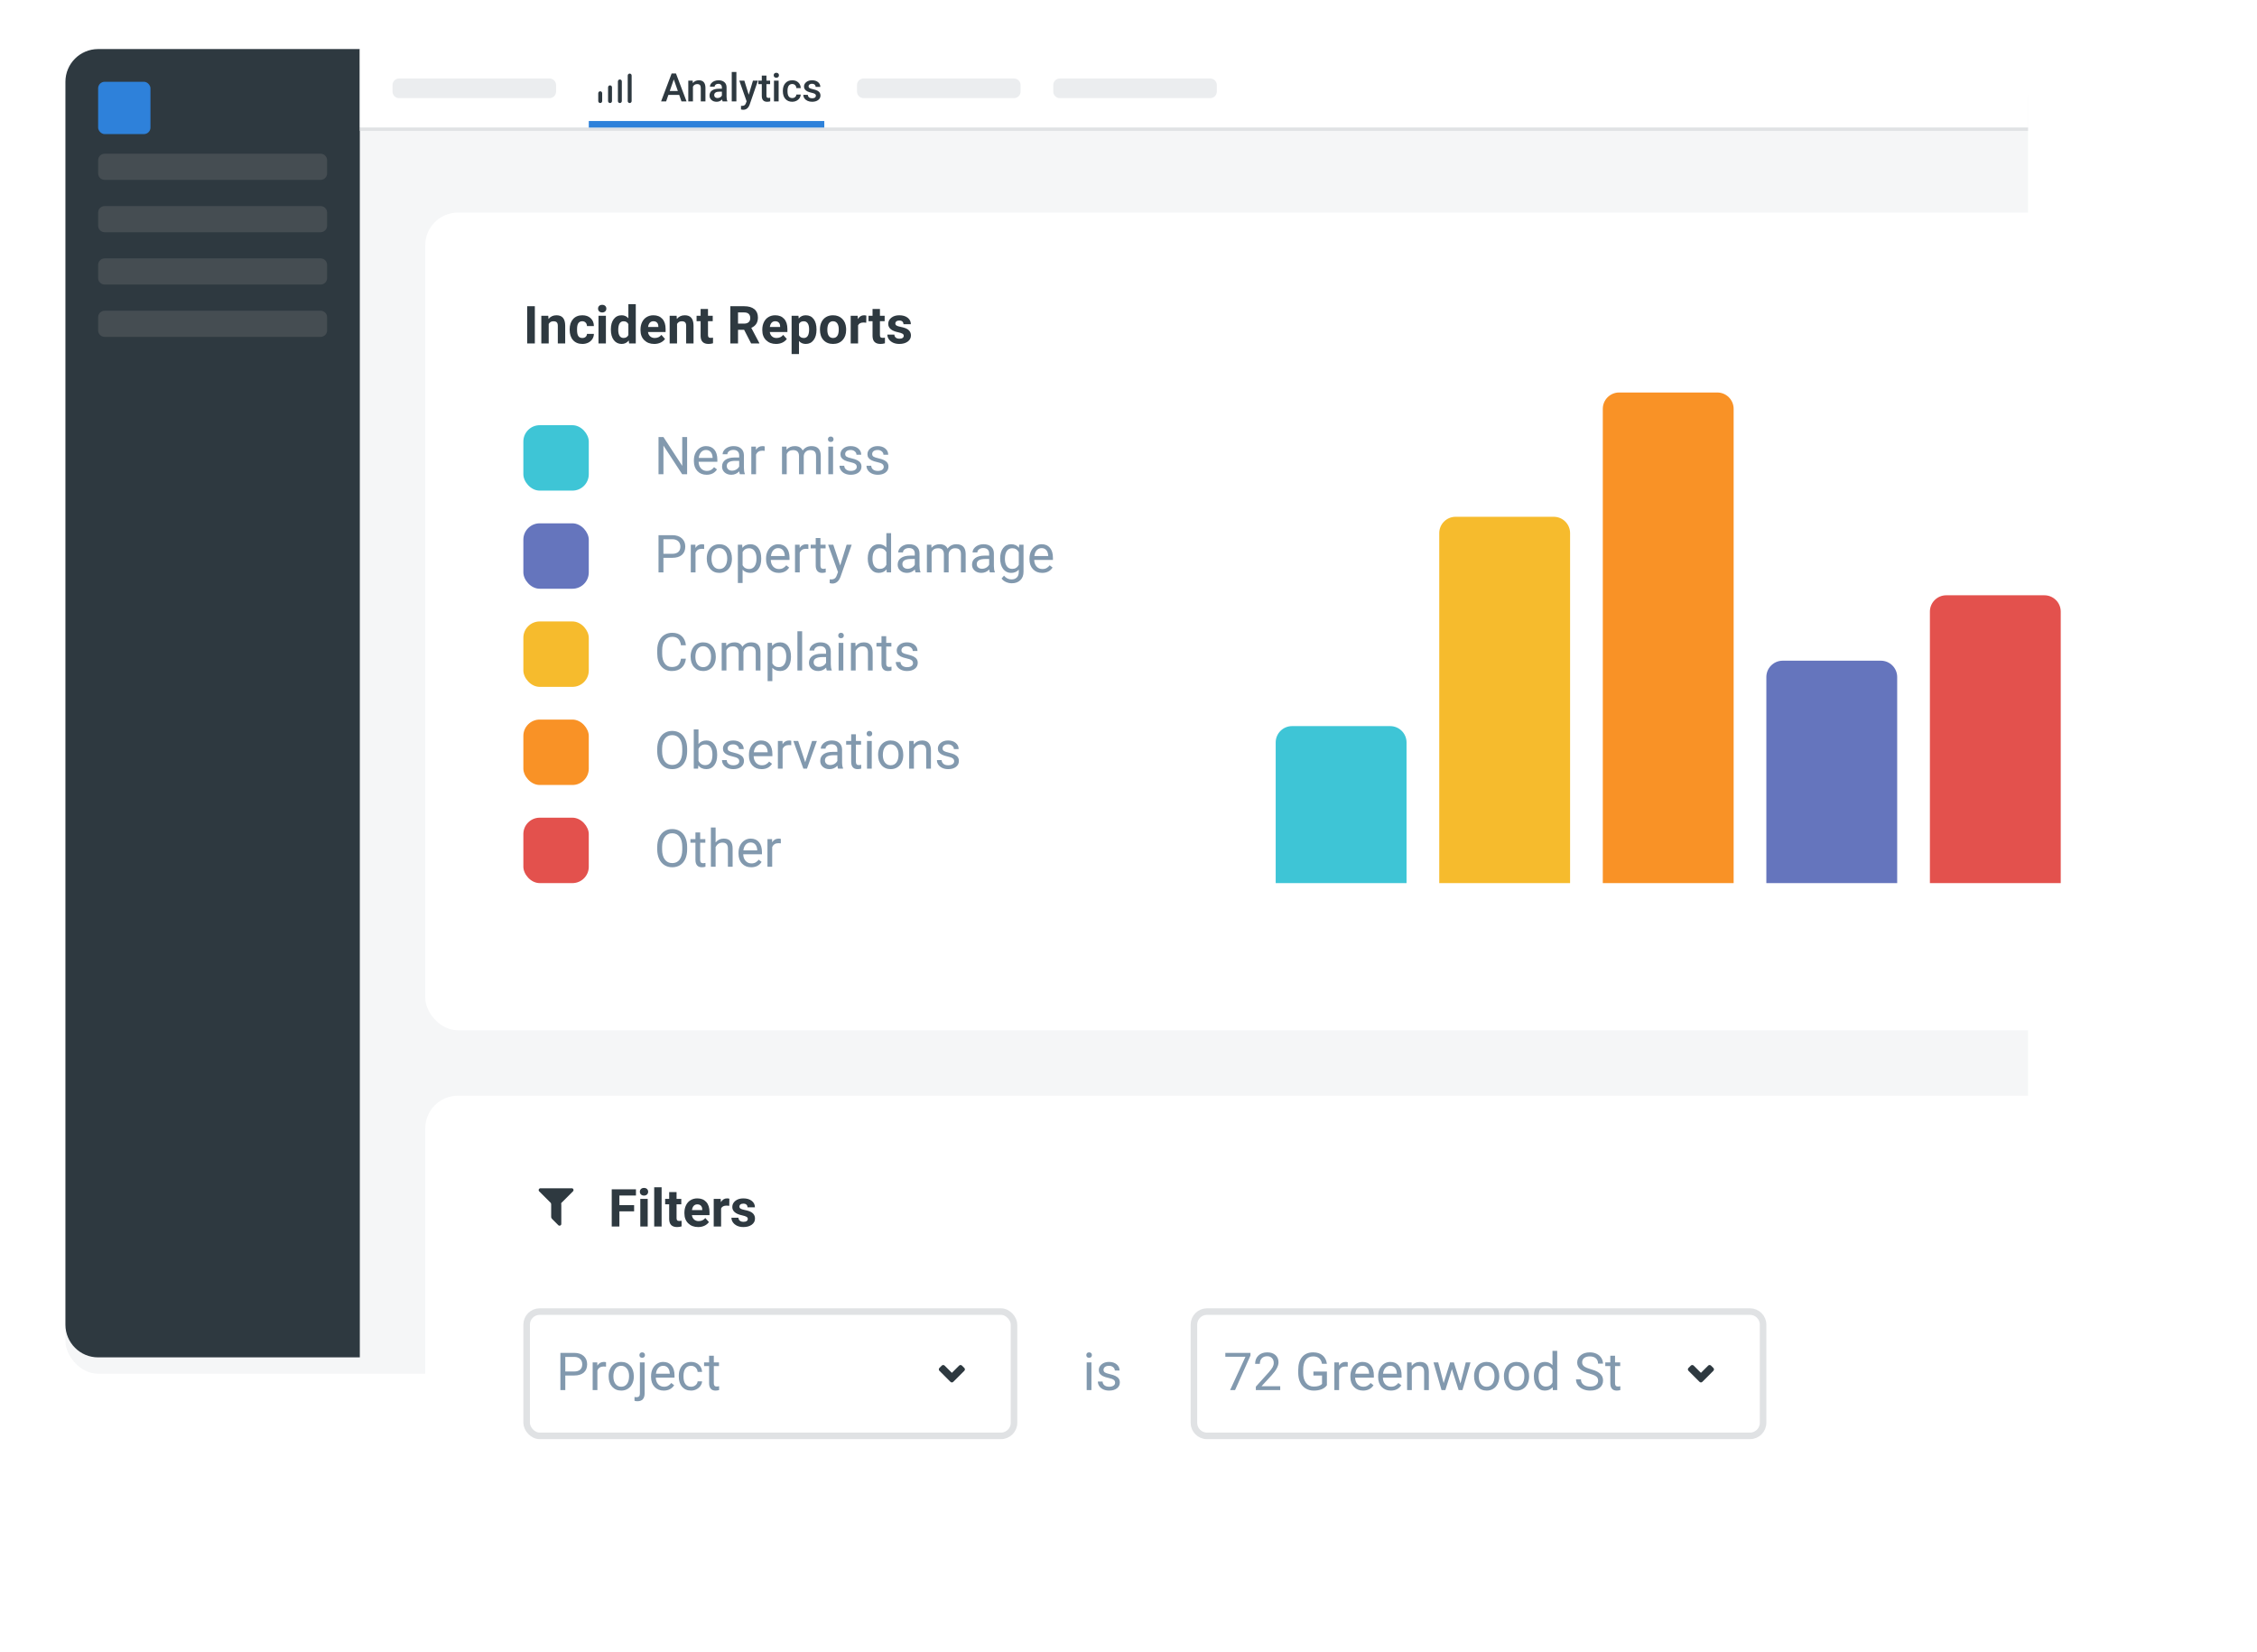
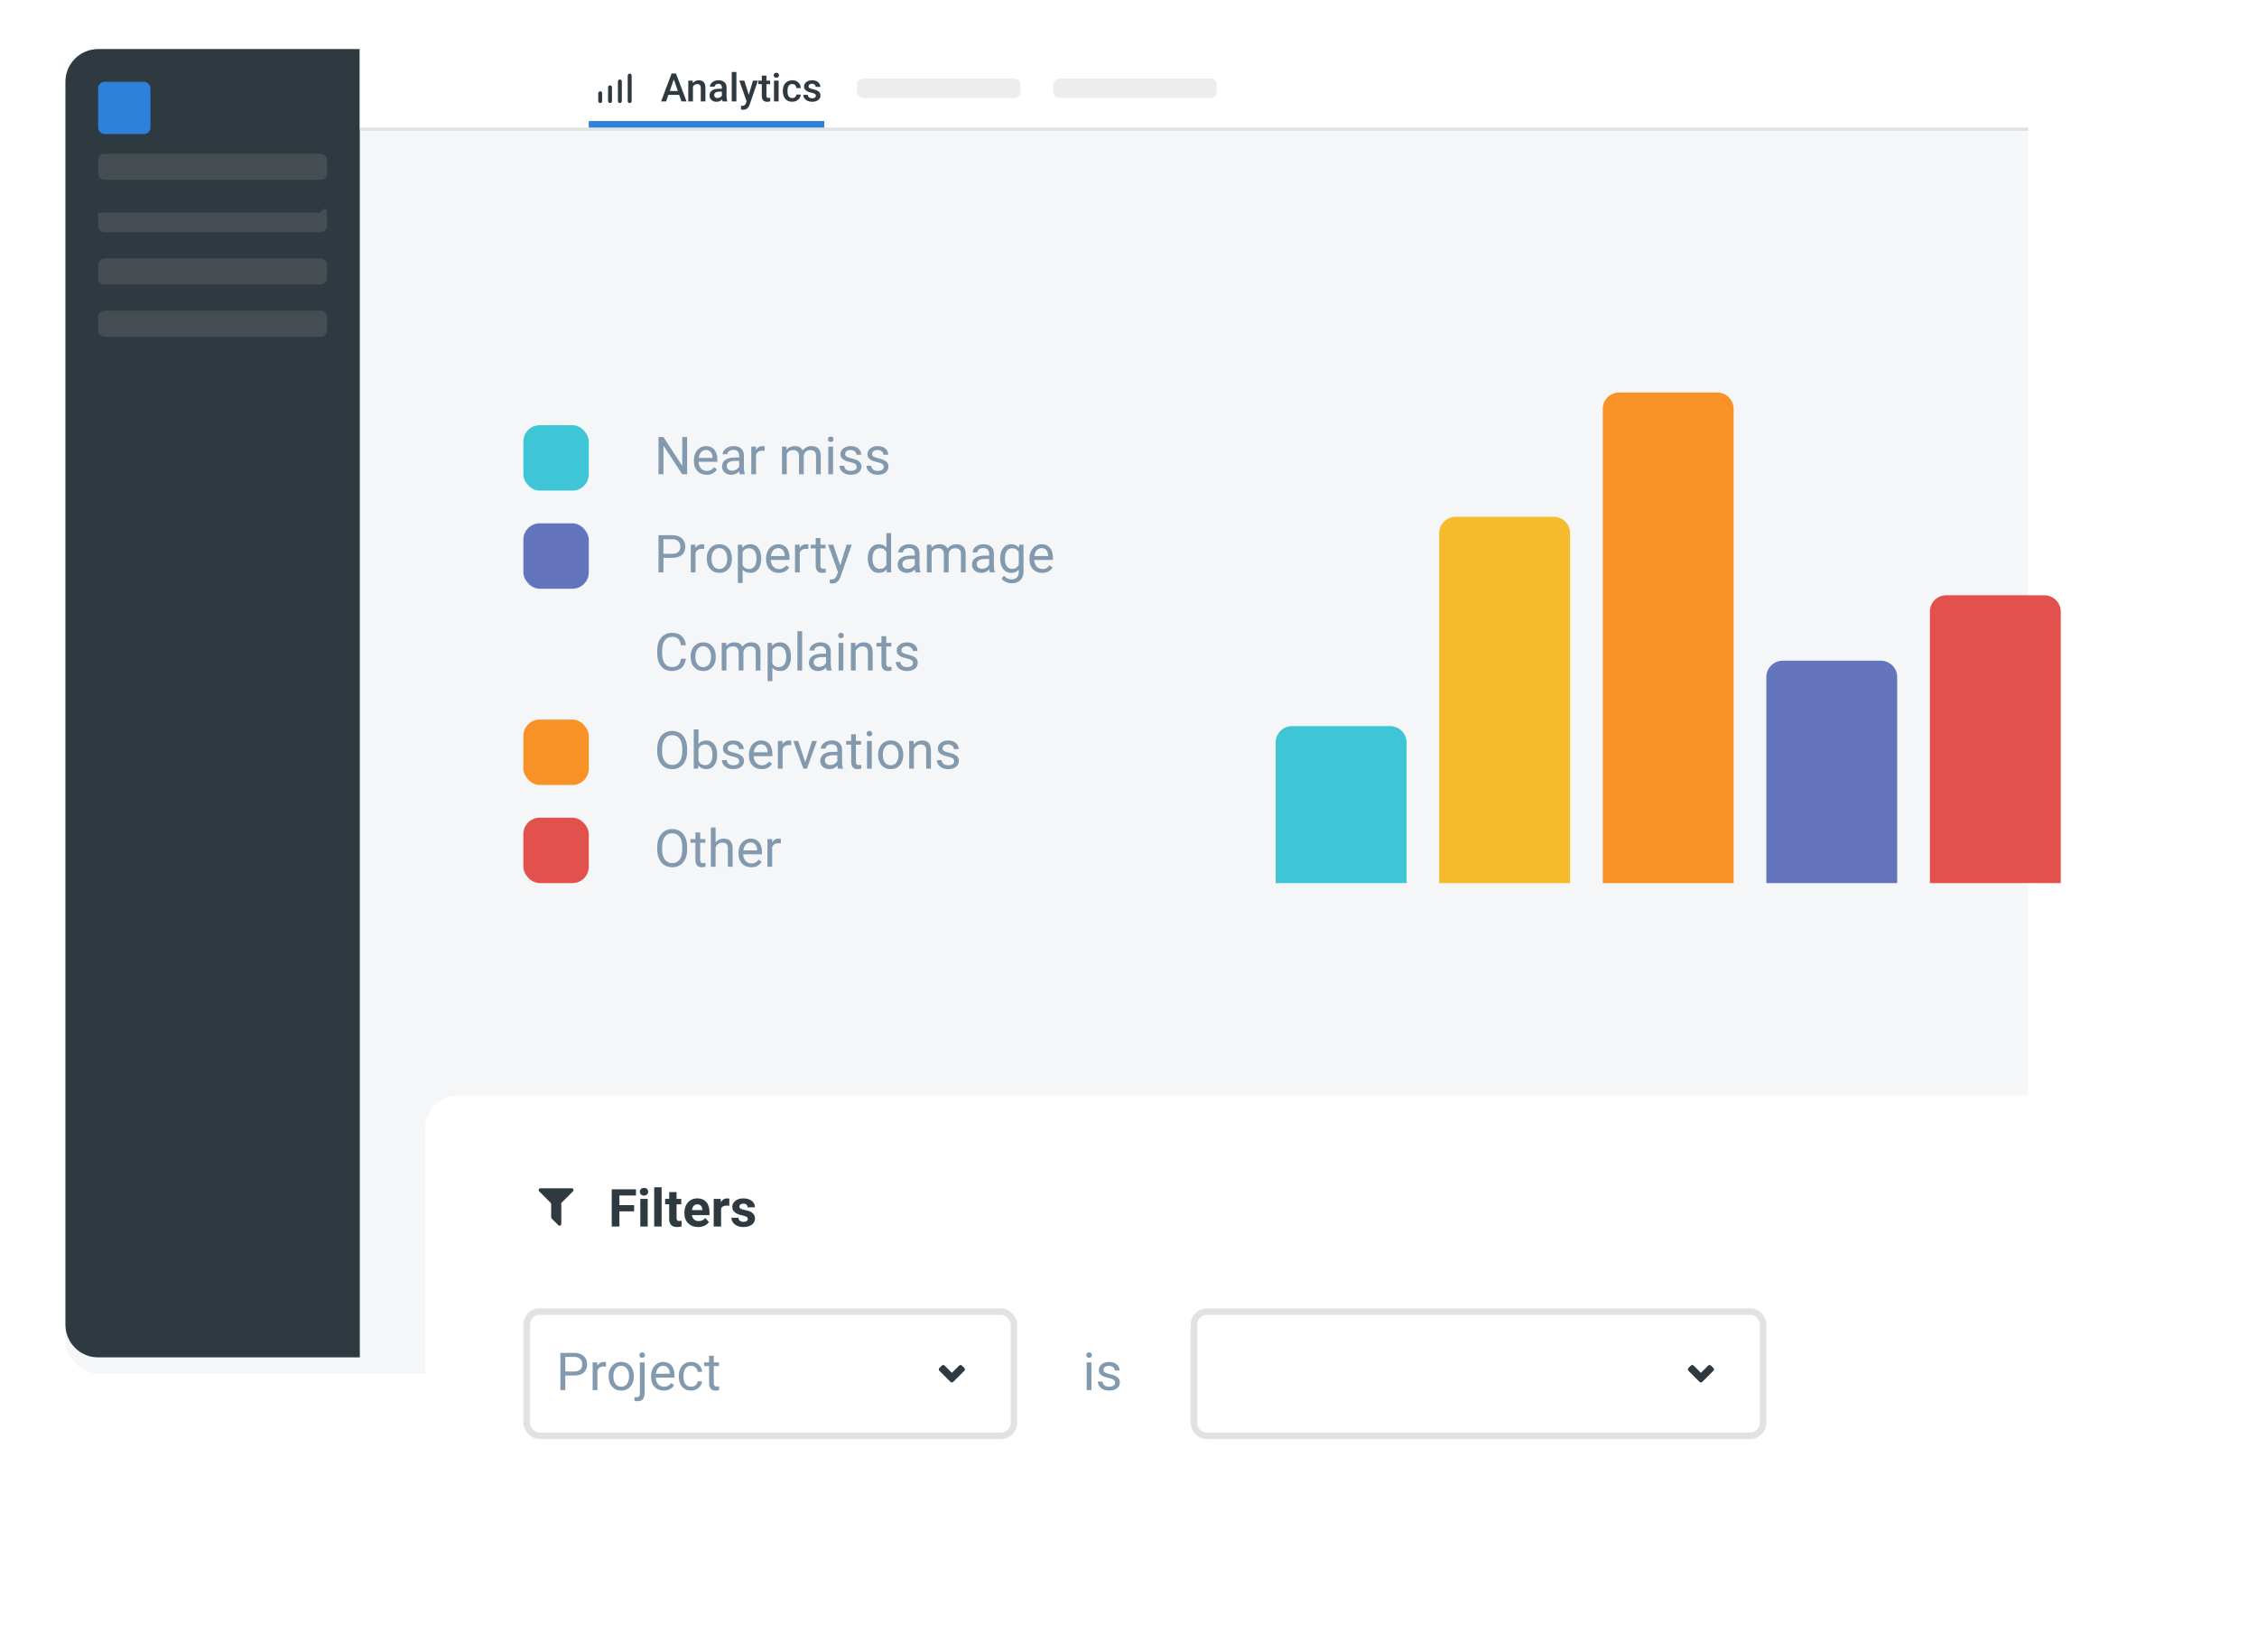
<svg xmlns="http://www.w3.org/2000/svg" width="690" height="505" viewBox="0 0 690 505" fill="none">
  <g filter="url(#filter0_d)">
    <rect x="20" y="15" width="600" height="400" rx="10" fill="#F5F6F7" />
  </g>
  <path d="M20 25C20 19.477 24.477 15 30 15H110V415H30C24.477 415 20 410.523 20 405V25Z" fill="#2E3940" />
  <path d="M110 39H620V25C620 19.477 615.523 15 610 15H110V39Z" fill="white" />
  <rect width="510" height="1" transform="matrix(-1 0 0 1 620 39)" fill="#E0E2E4" />
  <rect x="30" y="25" width="16" height="16" rx="2" fill="#2E81DA" />
  <path d="M30 49C30 47.895 30.895 47 32 47H98C99.105 47 100 47.895 100 49V53C100 54.105 99.105 55 98 55H32C30.895 55 30 54.105 30 53V49Z" fill="#454D52" />
-   <path d="M120 26C120 24.895 120.895 24 122 24H168C169.105 24 170 24.895 170 26V28C170 29.105 169.105 30 168 30H122C120.895 30 120 29.105 120 28V26Z" fill="#EBEDEF" />
  <path d="M262 26C262 24.895 262.895 24 264 24H310C311.105 24 312 24.895 312 26V28C312 29.105 311.105 30 310 30H264C262.895 30 262 29.105 262 28V26Z" fill="#EBEDEF" />
  <path d="M322 26C322 24.895 322.895 24 324 24H370C371.105 24 372 24.895 372 26V28C372 29.105 371.105 30 370 30H324C322.895 30 322 29.105 322 28V26Z" fill="#EBEDEF" />
  <path d="M30 81C30 79.895 30.895 79 32 79H98C99.105 79 100 79.895 100 81V85C100 86.105 99.105 87 98 87H32C30.895 87 30 86.105 30 85V81Z" fill="#454D52" />
  <path d="M30 97C30 95.895 30.895 95 32 95H98C99.105 95 100 95.895 100 97V101C100 102.105 99.105 103 98 103H32C30.895 103 30 102.105 30 101V97Z" fill="#454D52" />
-   <path d="M30 65C30 63.895 30.895 63 32 63H98C99.105 63 100 63.895 100 65V69C100 70.105 99.105 71 98 71H32C30.895 71 30 70.105 30 69V65Z" fill="#454D52" />
+   <path d="M30 65H98C99.105 63 100 63.895 100 65V69C100 70.105 99.105 71 98 71H32C30.895 71 30 70.105 30 69V65Z" fill="#454D52" />
  <path d="M207.643 29.014H204.338L203.646 31H202.105L205.328 22.469H206.658L209.887 31H208.34L207.643 29.014ZM204.754 27.818H207.227L205.99 24.279L204.754 27.818ZM211.762 24.66L211.803 25.393C212.271 24.826 212.887 24.543 213.648 24.543C214.969 24.543 215.641 25.299 215.664 26.811V31H214.24V26.893C214.24 26.49 214.152 26.193 213.977 26.002C213.805 25.807 213.521 25.709 213.127 25.709C212.553 25.709 212.125 25.969 211.844 26.488V31H210.42V24.66H211.762ZM220.908 31C220.846 30.879 220.791 30.682 220.744 30.408C220.291 30.881 219.736 31.117 219.08 31.117C218.443 31.117 217.924 30.936 217.521 30.572C217.119 30.209 216.918 29.76 216.918 29.225C216.918 28.549 217.168 28.031 217.668 27.672C218.172 27.309 218.891 27.127 219.824 27.127H220.697V26.711C220.697 26.383 220.605 26.121 220.422 25.926C220.238 25.727 219.959 25.627 219.584 25.627C219.26 25.627 218.994 25.709 218.787 25.873C218.58 26.033 218.477 26.238 218.477 26.488H217.053C217.053 26.141 217.168 25.816 217.398 25.516C217.629 25.211 217.941 24.973 218.336 24.801C218.734 24.629 219.178 24.543 219.666 24.543C220.408 24.543 221 24.73 221.441 25.105C221.883 25.477 222.109 26 222.121 26.676V29.535C222.121 30.105 222.201 30.561 222.361 30.9V31H220.908ZM219.344 29.975C219.625 29.975 219.889 29.906 220.135 29.77C220.385 29.633 220.572 29.449 220.697 29.219V28.023H219.93C219.402 28.023 219.006 28.115 218.74 28.299C218.475 28.482 218.342 28.742 218.342 29.078C218.342 29.352 218.432 29.57 218.611 29.734C218.795 29.895 219.039 29.975 219.344 29.975ZM225.127 31H223.703V22H225.127V31ZM228.9 28.961L230.189 24.66H231.707L229.188 31.961C228.801 33.027 228.145 33.56 227.219 33.56C227.012 33.56 226.783 33.525 226.533 33.455V32.353L226.803 32.371C227.162 32.371 227.432 32.305 227.611 32.172C227.795 32.043 227.939 31.824 228.045 31.516L228.25 30.971L226.023 24.66H227.559L228.9 28.961ZM234.314 23.119V24.66H235.434V25.715H234.314V29.254C234.314 29.496 234.361 29.672 234.455 29.781C234.553 29.887 234.725 29.939 234.971 29.939C235.135 29.939 235.301 29.92 235.469 29.881V30.982C235.145 31.072 234.832 31.117 234.531 31.117C233.438 31.117 232.891 30.514 232.891 29.307V25.715H231.848V24.66H232.891V23.119H234.314ZM238.041 31H236.617V24.66H238.041V31ZM236.529 23.014C236.529 22.795 236.598 22.613 236.734 22.469C236.875 22.324 237.074 22.252 237.332 22.252C237.59 22.252 237.789 22.324 237.93 22.469C238.07 22.613 238.141 22.795 238.141 23.014C238.141 23.229 238.07 23.408 237.93 23.553C237.789 23.693 237.59 23.764 237.332 23.764C237.074 23.764 236.875 23.693 236.734 23.553C236.598 23.408 236.529 23.229 236.529 23.014ZM242.201 29.98C242.557 29.98 242.852 29.877 243.086 29.67C243.32 29.463 243.445 29.207 243.461 28.902H244.803C244.787 29.297 244.664 29.666 244.434 30.01C244.203 30.35 243.891 30.619 243.496 30.818C243.102 31.018 242.676 31.117 242.219 31.117C241.332 31.117 240.629 30.83 240.109 30.256C239.59 29.682 239.33 28.889 239.33 27.877V27.73C239.33 26.766 239.588 25.994 240.104 25.416C240.619 24.834 241.322 24.543 242.213 24.543C242.967 24.543 243.58 24.764 244.053 25.205C244.529 25.643 244.779 26.219 244.803 26.934H243.461C243.445 26.57 243.32 26.271 243.086 26.037C242.855 25.803 242.561 25.686 242.201 25.686C241.74 25.686 241.385 25.854 241.135 26.189C240.885 26.521 240.758 27.027 240.754 27.707V27.936C240.754 28.623 240.877 29.137 241.123 29.477C241.373 29.812 241.732 29.98 242.201 29.98ZM249.432 29.277C249.432 29.023 249.326 28.83 249.115 28.697C248.908 28.564 248.562 28.447 248.078 28.346C247.594 28.244 247.189 28.115 246.865 27.959C246.154 27.615 245.799 27.117 245.799 26.465C245.799 25.918 246.029 25.461 246.49 25.094C246.951 24.727 247.537 24.543 248.248 24.543C249.006 24.543 249.617 24.73 250.082 25.105C250.551 25.48 250.785 25.967 250.785 26.564H249.361C249.361 26.291 249.26 26.064 249.057 25.885C248.854 25.701 248.584 25.609 248.248 25.609C247.936 25.609 247.68 25.682 247.48 25.826C247.285 25.971 247.188 26.164 247.188 26.406C247.188 26.625 247.279 26.795 247.463 26.916C247.646 27.037 248.018 27.16 248.576 27.285C249.135 27.406 249.572 27.553 249.889 27.725C250.209 27.893 250.445 28.096 250.598 28.334C250.754 28.572 250.832 28.861 250.832 29.201C250.832 29.771 250.596 30.234 250.123 30.59C249.65 30.941 249.031 31.117 248.266 31.117C247.746 31.117 247.283 31.023 246.877 30.836C246.471 30.648 246.154 30.391 245.928 30.062C245.701 29.734 245.588 29.381 245.588 29.002H246.971C246.99 29.338 247.117 29.598 247.352 29.781C247.586 29.961 247.896 30.051 248.283 30.051C248.658 30.051 248.943 29.98 249.139 29.84C249.334 29.695 249.432 29.508 249.432 29.277Z" fill="#2E3940" />
  <path d="M183.496 31.504C183.338 31.502 183.186 31.438 183.074 31.326C182.962 31.214 182.898 31.062 182.896 30.904V28.504C182.896 28.345 182.959 28.192 183.072 28.079C183.184 27.967 183.337 27.904 183.496 27.904C183.655 27.904 183.808 27.967 183.92 28.079C184.033 28.192 184.096 28.345 184.096 28.504V30.904C184.096 31.063 184.033 31.216 183.92 31.328C183.808 31.441 183.655 31.504 183.496 31.504V31.504Z" fill="#2E3940" />
  <path d="M186.496 31.504C186.338 31.502 186.186 31.438 186.074 31.326C185.962 31.214 185.898 31.063 185.896 30.904V26.696C185.896 26.537 185.959 26.384 186.072 26.272C186.184 26.159 186.337 26.096 186.496 26.096C186.655 26.096 186.808 26.159 186.92 26.272C187.033 26.384 187.096 26.537 187.096 26.696V30.904C187.096 31.063 187.033 31.216 186.92 31.328C186.808 31.441 186.655 31.504 186.496 31.504V31.504Z" fill="#2E3940" />
  <path d="M189.504 31.504C189.345 31.504 189.192 31.441 189.08 31.328C188.967 31.216 188.904 31.063 188.904 30.904V24.896C188.904 24.737 188.967 24.584 189.08 24.472C189.192 24.359 189.345 24.296 189.504 24.296C189.663 24.296 189.816 24.359 189.928 24.472C190.041 24.584 190.104 24.737 190.104 24.896V30.904C190.102 31.062 190.038 31.214 189.926 31.326C189.814 31.438 189.663 31.502 189.504 31.504V31.504Z" fill="#2E3940" />
  <path d="M192.504 31.504C192.345 31.504 192.192 31.441 192.08 31.328C191.967 31.216 191.904 31.063 191.904 30.904V23.096C191.904 22.937 191.967 22.784 192.08 22.672C192.192 22.559 192.345 22.496 192.504 22.496C192.663 22.496 192.816 22.559 192.928 22.672C193.041 22.784 193.104 22.937 193.104 23.096V30.904C193.102 31.063 193.038 31.214 192.926 31.326C192.814 31.438 192.663 31.502 192.504 31.504V31.504Z" fill="#2E3940" />
  <path d="M180 37H252V39H180V37Z" fill="#2E81DA" />
  <g filter="url(#filter1_d)">
-     <rect x="130" y="60" width="540" height="250" rx="10" fill="white" />
-   </g>
-   <path d="M163.508 105H161.164V93.625H163.508V105ZM167.617 96.547L167.688 97.523C168.292 96.768 169.102 96.391 170.117 96.391C171.013 96.391 171.68 96.654 172.117 97.18C172.555 97.706 172.779 98.492 172.789 99.539V105H170.531V99.594C170.531 99.115 170.427 98.768 170.219 98.555C170.01 98.336 169.664 98.227 169.18 98.227C168.544 98.227 168.068 98.497 167.75 99.039V105H165.492V96.547H167.617ZM178.023 103.336C178.44 103.336 178.779 103.221 179.039 102.992C179.299 102.763 179.435 102.458 179.445 102.078H181.562C181.557 102.651 181.401 103.177 181.094 103.656C180.786 104.13 180.365 104.5 179.828 104.766C179.297 105.026 178.708 105.156 178.062 105.156C176.854 105.156 175.901 104.773 175.203 104.008C174.505 103.237 174.156 102.174 174.156 100.82V100.672C174.156 99.37 174.503 98.331 175.195 97.555C175.888 96.779 176.839 96.391 178.047 96.391C179.104 96.391 179.951 96.693 180.586 97.297C181.227 97.896 181.552 98.695 181.562 99.695H179.445C179.435 99.258 179.299 98.904 179.039 98.633C178.779 98.357 178.435 98.219 178.008 98.219C177.482 98.219 177.083 98.412 176.812 98.797C176.547 99.177 176.414 99.797 176.414 100.656V100.891C176.414 101.76 176.547 102.385 176.812 102.766C177.078 103.146 177.482 103.336 178.023 103.336ZM185.234 105H182.969V96.547H185.234V105ZM182.836 94.359C182.836 94.021 182.948 93.742 183.172 93.523C183.401 93.305 183.711 93.195 184.102 93.195C184.487 93.195 184.794 93.305 185.023 93.523C185.253 93.742 185.367 94.021 185.367 94.359C185.367 94.703 185.25 94.984 185.016 95.203C184.786 95.422 184.482 95.531 184.102 95.531C183.721 95.531 183.414 95.422 183.18 95.203C182.951 94.984 182.836 94.703 182.836 94.359ZM186.75 100.711C186.75 99.393 187.044 98.344 187.633 97.562C188.227 96.781 189.036 96.391 190.062 96.391C190.885 96.391 191.565 96.698 192.102 97.312V93H194.367V105H192.328L192.219 104.102C191.656 104.805 190.932 105.156 190.047 105.156C189.052 105.156 188.253 104.766 187.648 103.984C187.049 103.198 186.75 102.107 186.75 100.711ZM189.008 100.875C189.008 101.667 189.146 102.273 189.422 102.695C189.698 103.117 190.099 103.328 190.625 103.328C191.323 103.328 191.815 103.034 192.102 102.445V99.109C191.82 98.521 191.333 98.227 190.641 98.227C189.552 98.227 189.008 99.109 189.008 100.875ZM200.008 105.156C198.768 105.156 197.758 104.776 196.977 104.016C196.201 103.255 195.812 102.242 195.812 100.977V100.758C195.812 99.909 195.977 99.151 196.305 98.484C196.633 97.812 197.096 97.297 197.695 96.938C198.299 96.573 198.987 96.391 199.758 96.391C200.914 96.391 201.823 96.755 202.484 97.484C203.151 98.213 203.484 99.247 203.484 100.586V101.508H198.102C198.174 102.06 198.393 102.503 198.758 102.836C199.128 103.169 199.594 103.336 200.156 103.336C201.026 103.336 201.706 103.021 202.195 102.391L203.305 103.633C202.966 104.112 202.508 104.487 201.93 104.758C201.352 105.023 200.711 105.156 200.008 105.156ZM199.75 98.219C199.302 98.219 198.938 98.37 198.656 98.672C198.38 98.974 198.203 99.406 198.125 99.969H201.266V99.789C201.255 99.289 201.12 98.904 200.859 98.633C200.599 98.357 200.229 98.219 199.75 98.219ZM206.852 96.547L206.922 97.523C207.526 96.768 208.336 96.391 209.352 96.391C210.247 96.391 210.914 96.654 211.352 97.18C211.789 97.706 212.013 98.492 212.023 99.539V105H209.766V99.594C209.766 99.115 209.661 98.768 209.453 98.555C209.245 98.336 208.898 98.227 208.414 98.227C207.779 98.227 207.302 98.497 206.984 99.039V105H204.727V96.547H206.852ZM216.445 94.469V96.547H217.891V98.203H216.445V102.422C216.445 102.734 216.505 102.958 216.625 103.094C216.745 103.229 216.974 103.297 217.312 103.297C217.562 103.297 217.784 103.279 217.977 103.242V104.953C217.534 105.089 217.078 105.156 216.609 105.156C215.026 105.156 214.219 104.357 214.188 102.758V98.203H212.953V96.547H214.188V94.469H216.445ZM227.492 100.836H225.625V105H223.281V93.625H227.508C228.852 93.625 229.888 93.924 230.617 94.523C231.346 95.122 231.711 95.969 231.711 97.062C231.711 97.838 231.542 98.487 231.203 99.008C230.87 99.523 230.362 99.935 229.68 100.242L232.141 104.891V105H229.625L227.492 100.836ZM225.625 98.938H227.516C228.104 98.938 228.56 98.789 228.883 98.492C229.206 98.19 229.367 97.776 229.367 97.25C229.367 96.713 229.214 96.292 228.906 95.984C228.604 95.677 228.138 95.523 227.508 95.523H225.625V98.938ZM237.242 105.156C236.003 105.156 234.992 104.776 234.211 104.016C233.435 103.255 233.047 102.242 233.047 100.977V100.758C233.047 99.909 233.211 99.151 233.539 98.484C233.867 97.812 234.331 97.297 234.93 96.938C235.534 96.573 236.221 96.391 236.992 96.391C238.148 96.391 239.057 96.755 239.719 97.484C240.385 98.213 240.719 99.247 240.719 100.586V101.508H235.336C235.409 102.06 235.628 102.503 235.992 102.836C236.362 103.169 236.828 103.336 237.391 103.336C238.26 103.336 238.94 103.021 239.43 102.391L240.539 103.633C240.201 104.112 239.742 104.487 239.164 104.758C238.586 105.023 237.945 105.156 237.242 105.156ZM236.984 98.219C236.536 98.219 236.172 98.37 235.891 98.672C235.615 98.974 235.438 99.406 235.359 99.969H238.5V99.789C238.49 99.289 238.354 98.904 238.094 98.633C237.833 98.357 237.464 98.219 236.984 98.219ZM249.617 100.852C249.617 102.154 249.32 103.198 248.727 103.984C248.138 104.766 247.341 105.156 246.336 105.156C245.482 105.156 244.792 104.859 244.266 104.266V108.25H242.008V96.547H244.102L244.18 97.375C244.727 96.719 245.44 96.391 246.32 96.391C247.362 96.391 248.172 96.776 248.75 97.547C249.328 98.318 249.617 99.38 249.617 100.734V100.852ZM247.359 100.688C247.359 99.901 247.219 99.294 246.938 98.867C246.661 98.44 246.258 98.227 245.727 98.227C245.018 98.227 244.531 98.497 244.266 99.039V102.5C244.542 103.057 245.034 103.336 245.742 103.336C246.82 103.336 247.359 102.453 247.359 100.688ZM250.672 100.695C250.672 99.857 250.833 99.109 251.156 98.453C251.479 97.797 251.943 97.289 252.547 96.93C253.156 96.57 253.862 96.391 254.664 96.391C255.805 96.391 256.734 96.74 257.453 97.438C258.177 98.135 258.581 99.083 258.664 100.281L258.68 100.859C258.68 102.156 258.318 103.198 257.594 103.984C256.87 104.766 255.898 105.156 254.68 105.156C253.461 105.156 252.487 104.766 251.758 103.984C251.034 103.203 250.672 102.141 250.672 100.797V100.695ZM252.93 100.859C252.93 101.661 253.081 102.276 253.383 102.703C253.685 103.125 254.117 103.336 254.68 103.336C255.227 103.336 255.654 103.128 255.961 102.711C256.268 102.289 256.422 101.617 256.422 100.695C256.422 99.909 256.268 99.299 255.961 98.867C255.654 98.435 255.221 98.219 254.664 98.219C254.112 98.219 253.685 98.435 253.383 98.867C253.081 99.294 252.93 99.958 252.93 100.859ZM264.82 98.664C264.513 98.622 264.242 98.602 264.008 98.602C263.154 98.602 262.594 98.891 262.328 99.469V105H260.07V96.547H262.203L262.266 97.555C262.719 96.779 263.346 96.391 264.148 96.391C264.398 96.391 264.633 96.424 264.852 96.492L264.82 98.664ZM269.008 94.469V96.547H270.453V98.203H269.008V102.422C269.008 102.734 269.068 102.958 269.188 103.094C269.307 103.229 269.536 103.297 269.875 103.297C270.125 103.297 270.346 103.279 270.539 103.242V104.953C270.096 105.089 269.641 105.156 269.172 105.156C267.589 105.156 266.781 104.357 266.75 102.758V98.203H265.516V96.547H266.75V94.469H269.008ZM276.289 102.664C276.289 102.388 276.151 102.172 275.875 102.016C275.604 101.854 275.167 101.711 274.562 101.586C272.552 101.164 271.547 100.31 271.547 99.023C271.547 98.273 271.857 97.648 272.477 97.148C273.102 96.643 273.917 96.391 274.922 96.391C275.995 96.391 276.852 96.643 277.492 97.148C278.138 97.654 278.461 98.31 278.461 99.117H276.203C276.203 98.794 276.099 98.529 275.891 98.32C275.682 98.107 275.357 98 274.914 98C274.534 98 274.24 98.086 274.031 98.258C273.823 98.43 273.719 98.648 273.719 98.914C273.719 99.164 273.836 99.367 274.07 99.523C274.31 99.674 274.711 99.807 275.273 99.922C275.836 100.031 276.31 100.156 276.695 100.297C277.888 100.734 278.484 101.492 278.484 102.57C278.484 103.341 278.154 103.966 277.492 104.445C276.831 104.919 275.977 105.156 274.93 105.156C274.221 105.156 273.591 105.031 273.039 104.781C272.492 104.526 272.062 104.18 271.75 103.742C271.438 103.299 271.281 102.823 271.281 102.312H273.422C273.443 102.714 273.591 103.021 273.867 103.234C274.143 103.448 274.513 103.555 274.977 103.555C275.409 103.555 275.734 103.474 275.953 103.312C276.177 103.146 276.289 102.93 276.289 102.664Z" fill="#2E3940" />
+     </g>
  <path d="M210.062 145H208.555L202.828 136.234V145H201.32V133.625H202.828L208.57 142.43V133.625H210.062V145ZM216.008 145.156C214.862 145.156 213.93 144.781 213.211 144.031C212.492 143.276 212.133 142.268 212.133 141.008V140.742C212.133 139.904 212.292 139.156 212.609 138.5C212.932 137.839 213.38 137.323 213.953 136.953C214.531 136.578 215.156 136.391 215.828 136.391C216.927 136.391 217.781 136.753 218.391 137.477C219 138.201 219.305 139.237 219.305 140.586V141.188H213.578C213.599 142.021 213.841 142.695 214.305 143.211C214.773 143.721 215.367 143.977 216.086 143.977C216.596 143.977 217.029 143.872 217.383 143.664C217.737 143.456 218.047 143.18 218.312 142.836L219.195 143.523C218.487 144.612 217.424 145.156 216.008 145.156ZM215.828 137.578C215.245 137.578 214.755 137.792 214.359 138.219C213.964 138.641 213.719 139.234 213.625 140H217.859V139.891C217.818 139.156 217.62 138.589 217.266 138.188C216.911 137.781 216.432 137.578 215.828 137.578ZM226.203 145C226.12 144.833 226.052 144.536 226 144.109C225.328 144.807 224.526 145.156 223.594 145.156C222.76 145.156 222.076 144.922 221.539 144.453C221.008 143.979 220.742 143.38 220.742 142.656C220.742 141.776 221.076 141.094 221.742 140.609C222.414 140.12 223.357 139.875 224.57 139.875H225.977V139.211C225.977 138.706 225.826 138.305 225.523 138.008C225.221 137.706 224.776 137.555 224.188 137.555C223.672 137.555 223.24 137.685 222.891 137.945C222.542 138.206 222.367 138.521 222.367 138.891H220.914C220.914 138.469 221.062 138.062 221.359 137.672C221.661 137.276 222.068 136.964 222.578 136.734C223.094 136.505 223.659 136.391 224.273 136.391C225.247 136.391 226.01 136.635 226.562 137.125C227.115 137.609 227.401 138.279 227.422 139.133V143.023C227.422 143.799 227.521 144.417 227.719 144.875V145H226.203ZM223.805 143.898C224.258 143.898 224.688 143.781 225.094 143.547C225.5 143.312 225.794 143.008 225.977 142.633V140.898H224.844C223.073 140.898 222.188 141.417 222.188 142.453C222.188 142.906 222.339 143.26 222.641 143.516C222.943 143.771 223.331 143.898 223.805 143.898ZM233.773 137.844C233.555 137.807 233.318 137.789 233.062 137.789C232.115 137.789 231.471 138.193 231.133 139V145H229.688V136.547H231.094L231.117 137.523C231.591 136.768 232.263 136.391 233.133 136.391C233.414 136.391 233.628 136.427 233.773 136.5V137.844ZM240.438 136.547L240.477 137.484C241.096 136.755 241.932 136.391 242.984 136.391C244.167 136.391 244.971 136.844 245.398 137.75C245.68 137.344 246.044 137.016 246.492 136.766C246.945 136.516 247.479 136.391 248.094 136.391C249.948 136.391 250.891 137.372 250.922 139.336V145H249.477V139.422C249.477 138.818 249.339 138.367 249.062 138.07C248.786 137.768 248.323 137.617 247.672 137.617C247.135 137.617 246.69 137.779 246.336 138.102C245.982 138.419 245.776 138.849 245.719 139.391V145H244.266V139.461C244.266 138.232 243.664 137.617 242.461 137.617C241.513 137.617 240.865 138.021 240.516 138.828V145H239.07V136.547H240.438ZM254.68 145H253.234V136.547H254.68V145ZM253.117 134.305C253.117 134.07 253.188 133.872 253.328 133.711C253.474 133.549 253.688 133.469 253.969 133.469C254.25 133.469 254.464 133.549 254.609 133.711C254.755 133.872 254.828 134.07 254.828 134.305C254.828 134.539 254.755 134.734 254.609 134.891C254.464 135.047 254.25 135.125 253.969 135.125C253.688 135.125 253.474 135.047 253.328 134.891C253.188 134.734 253.117 134.539 253.117 134.305ZM261.922 142.758C261.922 142.367 261.773 142.065 261.477 141.852C261.185 141.633 260.672 141.445 259.938 141.289C259.208 141.133 258.628 140.945 258.195 140.727C257.768 140.508 257.451 140.247 257.242 139.945C257.039 139.643 256.938 139.284 256.938 138.867C256.938 138.174 257.229 137.589 257.812 137.109C258.401 136.63 259.151 136.391 260.062 136.391C261.021 136.391 261.797 136.638 262.391 137.133C262.99 137.628 263.289 138.26 263.289 139.031H261.836C261.836 138.635 261.667 138.294 261.328 138.008C260.995 137.721 260.573 137.578 260.062 137.578C259.536 137.578 259.125 137.693 258.828 137.922C258.531 138.151 258.383 138.451 258.383 138.82C258.383 139.169 258.521 139.432 258.797 139.609C259.073 139.786 259.57 139.956 260.289 140.117C261.013 140.279 261.599 140.471 262.047 140.695C262.495 140.919 262.826 141.19 263.039 141.508C263.258 141.82 263.367 142.203 263.367 142.656C263.367 143.411 263.065 144.018 262.461 144.477C261.857 144.93 261.073 145.156 260.109 145.156C259.432 145.156 258.833 145.036 258.312 144.797C257.792 144.557 257.383 144.224 257.086 143.797C256.794 143.365 256.648 142.898 256.648 142.398H258.094C258.12 142.883 258.312 143.268 258.672 143.555C259.036 143.836 259.516 143.977 260.109 143.977C260.656 143.977 261.094 143.867 261.422 143.648C261.755 143.424 261.922 143.128 261.922 142.758ZM270.172 142.758C270.172 142.367 270.023 142.065 269.727 141.852C269.435 141.633 268.922 141.445 268.188 141.289C267.458 141.133 266.878 140.945 266.445 140.727C266.018 140.508 265.701 140.247 265.492 139.945C265.289 139.643 265.188 139.284 265.188 138.867C265.188 138.174 265.479 137.589 266.062 137.109C266.651 136.63 267.401 136.391 268.312 136.391C269.271 136.391 270.047 136.638 270.641 137.133C271.24 137.628 271.539 138.26 271.539 139.031H270.086C270.086 138.635 269.917 138.294 269.578 138.008C269.245 137.721 268.823 137.578 268.312 137.578C267.786 137.578 267.375 137.693 267.078 137.922C266.781 138.151 266.633 138.451 266.633 138.82C266.633 139.169 266.771 139.432 267.047 139.609C267.323 139.786 267.82 139.956 268.539 140.117C269.263 140.279 269.849 140.471 270.297 140.695C270.745 140.919 271.076 141.19 271.289 141.508C271.508 141.82 271.617 142.203 271.617 142.656C271.617 143.411 271.315 144.018 270.711 144.477C270.107 144.93 269.323 145.156 268.359 145.156C267.682 145.156 267.083 145.036 266.562 144.797C266.042 144.557 265.633 144.224 265.336 143.797C265.044 143.365 264.898 142.898 264.898 142.398H266.344C266.37 142.883 266.562 143.268 266.922 143.555C267.286 143.836 267.766 143.977 268.359 143.977C268.906 143.977 269.344 143.867 269.672 143.648C270.005 143.424 270.172 143.128 270.172 142.758Z" fill="#8299AE" />
  <path d="M202.82 170.547V175H201.32V163.625H205.516C206.76 163.625 207.734 163.943 208.438 164.578C209.146 165.214 209.5 166.055 209.5 167.102C209.5 168.206 209.154 169.057 208.461 169.656C207.773 170.25 206.786 170.547 205.5 170.547H202.82ZM202.82 169.32H205.516C206.318 169.32 206.932 169.133 207.359 168.758C207.786 168.378 208 167.831 208 167.117C208 166.44 207.786 165.898 207.359 165.492C206.932 165.086 206.346 164.875 205.602 164.859H202.82V169.32ZM215.273 167.844C215.055 167.807 214.818 167.789 214.562 167.789C213.615 167.789 212.971 168.193 212.633 169V175H211.188V166.547H212.594L212.617 167.523C213.091 166.768 213.763 166.391 214.633 166.391C214.914 166.391 215.128 166.427 215.273 166.5V167.844ZM216.07 170.695C216.07 169.867 216.232 169.122 216.555 168.461C216.883 167.799 217.336 167.289 217.914 166.93C218.497 166.57 219.161 166.391 219.906 166.391C221.057 166.391 221.987 166.789 222.695 167.586C223.409 168.383 223.766 169.443 223.766 170.766V170.867C223.766 171.69 223.607 172.43 223.289 173.086C222.977 173.737 222.526 174.245 221.938 174.609C221.354 174.974 220.682 175.156 219.922 175.156C218.776 175.156 217.846 174.758 217.133 173.961C216.424 173.164 216.07 172.109 216.07 170.797V170.695ZM217.523 170.867C217.523 171.805 217.74 172.557 218.172 173.125C218.609 173.693 219.193 173.977 219.922 173.977C220.656 173.977 221.24 173.69 221.672 173.117C222.104 172.539 222.32 171.732 222.32 170.695C222.32 169.768 222.099 169.018 221.656 168.445C221.219 167.867 220.635 167.578 219.906 167.578C219.193 167.578 218.617 167.862 218.18 168.43C217.742 168.997 217.523 169.81 217.523 170.867ZM232.719 170.867C232.719 172.154 232.424 173.19 231.836 173.977C231.247 174.763 230.451 175.156 229.445 175.156C228.419 175.156 227.612 174.831 227.023 174.18V178.25H225.578V166.547H226.898L226.969 167.484C227.557 166.755 228.375 166.391 229.422 166.391C230.438 166.391 231.24 166.773 231.828 167.539C232.422 168.305 232.719 169.37 232.719 170.734V170.867ZM231.273 170.703C231.273 169.75 231.07 168.997 230.664 168.445C230.258 167.893 229.701 167.617 228.992 167.617C228.117 167.617 227.461 168.005 227.023 168.781V172.82C227.456 173.591 228.117 173.977 229.008 173.977C229.701 173.977 230.25 173.703 230.656 173.156C231.068 172.604 231.273 171.786 231.273 170.703ZM238.07 175.156C236.924 175.156 235.992 174.781 235.273 174.031C234.555 173.276 234.195 172.268 234.195 171.008V170.742C234.195 169.904 234.354 169.156 234.672 168.5C234.995 167.839 235.443 167.323 236.016 166.953C236.594 166.578 237.219 166.391 237.891 166.391C238.99 166.391 239.844 166.753 240.453 167.477C241.062 168.201 241.367 169.237 241.367 170.586V171.188H235.641C235.661 172.021 235.904 172.695 236.367 173.211C236.836 173.721 237.43 173.977 238.148 173.977C238.659 173.977 239.091 173.872 239.445 173.664C239.799 173.456 240.109 173.18 240.375 172.836L241.258 173.523C240.549 174.612 239.487 175.156 238.07 175.156ZM237.891 167.578C237.307 167.578 236.818 167.792 236.422 168.219C236.026 168.641 235.781 169.234 235.688 170H239.922V169.891C239.88 169.156 239.682 168.589 239.328 168.188C238.974 167.781 238.495 167.578 237.891 167.578ZM247.133 167.844C246.914 167.807 246.677 167.789 246.422 167.789C245.474 167.789 244.831 168.193 244.492 169V175H243.047V166.547H244.453L244.477 167.523C244.951 166.768 245.622 166.391 246.492 166.391C246.773 166.391 246.987 166.427 247.133 166.5V167.844ZM250.82 164.5V166.547H252.398V167.664H250.82V172.906C250.82 173.245 250.891 173.5 251.031 173.672C251.172 173.839 251.411 173.922 251.75 173.922C251.917 173.922 252.146 173.891 252.438 173.828V175C252.057 175.104 251.688 175.156 251.328 175.156C250.682 175.156 250.195 174.961 249.867 174.57C249.539 174.18 249.375 173.625 249.375 172.906V167.664H247.836V166.547H249.375V164.5H250.82ZM256.859 172.883L258.828 166.547H260.375L256.977 176.305C256.451 177.711 255.615 178.414 254.469 178.414L254.195 178.391L253.656 178.289V177.117L254.047 177.148C254.536 177.148 254.917 177.049 255.188 176.852C255.464 176.654 255.69 176.292 255.867 175.766L256.188 174.906L253.172 166.547H254.75L256.859 172.883ZM265.289 170.703C265.289 169.406 265.596 168.365 266.211 167.578C266.826 166.786 267.63 166.391 268.625 166.391C269.615 166.391 270.398 166.729 270.977 167.406V163H272.422V175H271.094L271.023 174.094C270.445 174.802 269.641 175.156 268.609 175.156C267.63 175.156 266.831 174.755 266.211 173.953C265.596 173.151 265.289 172.104 265.289 170.812V170.703ZM266.734 170.867C266.734 171.826 266.932 172.576 267.328 173.117C267.724 173.659 268.271 173.93 268.969 173.93C269.885 173.93 270.555 173.518 270.977 172.695V168.812C270.544 168.016 269.88 167.617 268.984 167.617C268.276 167.617 267.724 167.891 267.328 168.438C266.932 168.984 266.734 169.794 266.734 170.867ZM279.891 175C279.807 174.833 279.74 174.536 279.688 174.109C279.016 174.807 278.214 175.156 277.281 175.156C276.448 175.156 275.763 174.922 275.227 174.453C274.695 173.979 274.43 173.38 274.43 172.656C274.43 171.776 274.763 171.094 275.43 170.609C276.102 170.12 277.044 169.875 278.258 169.875H279.664V169.211C279.664 168.706 279.513 168.305 279.211 168.008C278.909 167.706 278.464 167.555 277.875 167.555C277.359 167.555 276.927 167.685 276.578 167.945C276.229 168.206 276.055 168.521 276.055 168.891H274.602C274.602 168.469 274.75 168.062 275.047 167.672C275.349 167.276 275.755 166.964 276.266 166.734C276.781 166.505 277.346 166.391 277.961 166.391C278.935 166.391 279.698 166.635 280.25 167.125C280.802 167.609 281.089 168.279 281.109 169.133V173.023C281.109 173.799 281.208 174.417 281.406 174.875V175H279.891ZM277.492 173.898C277.945 173.898 278.375 173.781 278.781 173.547C279.188 173.312 279.482 173.008 279.664 172.633V170.898H278.531C276.76 170.898 275.875 171.417 275.875 172.453C275.875 172.906 276.026 173.26 276.328 173.516C276.63 173.771 277.018 173.898 277.492 173.898ZM284.734 166.547L284.773 167.484C285.393 166.755 286.229 166.391 287.281 166.391C288.464 166.391 289.268 166.844 289.695 167.75C289.977 167.344 290.341 167.016 290.789 166.766C291.242 166.516 291.776 166.391 292.391 166.391C294.245 166.391 295.188 167.372 295.219 169.336V175H293.773V169.422C293.773 168.818 293.635 168.367 293.359 168.07C293.083 167.768 292.62 167.617 291.969 167.617C291.432 167.617 290.987 167.779 290.633 168.102C290.279 168.419 290.073 168.849 290.016 169.391V175H288.562V169.461C288.562 168.232 287.961 167.617 286.758 167.617C285.81 167.617 285.161 168.021 284.812 168.828V175H283.367V166.547H284.734ZM302.625 175C302.542 174.833 302.474 174.536 302.422 174.109C301.75 174.807 300.948 175.156 300.016 175.156C299.182 175.156 298.497 174.922 297.961 174.453C297.43 173.979 297.164 173.38 297.164 172.656C297.164 171.776 297.497 171.094 298.164 170.609C298.836 170.12 299.779 169.875 300.992 169.875H302.398V169.211C302.398 168.706 302.247 168.305 301.945 168.008C301.643 167.706 301.198 167.555 300.609 167.555C300.094 167.555 299.661 167.685 299.312 167.945C298.964 168.206 298.789 168.521 298.789 168.891H297.336C297.336 168.469 297.484 168.062 297.781 167.672C298.083 167.276 298.49 166.964 299 166.734C299.516 166.505 300.081 166.391 300.695 166.391C301.669 166.391 302.432 166.635 302.984 167.125C303.536 167.609 303.823 168.279 303.844 169.133V173.023C303.844 173.799 303.943 174.417 304.141 174.875V175H302.625ZM300.227 173.898C300.68 173.898 301.109 173.781 301.516 173.547C301.922 173.312 302.216 173.008 302.398 172.633V170.898H301.266C299.495 170.898 298.609 171.417 298.609 172.453C298.609 172.906 298.76 173.26 299.062 173.516C299.365 173.771 299.753 173.898 300.227 173.898ZM305.766 170.703C305.766 169.385 306.07 168.339 306.68 167.562C307.289 166.781 308.096 166.391 309.102 166.391C310.133 166.391 310.938 166.755 311.516 167.484L311.586 166.547H312.906V174.797C312.906 175.891 312.581 176.753 311.93 177.383C311.284 178.013 310.414 178.328 309.32 178.328C308.711 178.328 308.115 178.198 307.531 177.938C306.948 177.677 306.503 177.32 306.195 176.867L306.945 176C307.565 176.766 308.323 177.148 309.219 177.148C309.922 177.148 310.469 176.951 310.859 176.555C311.255 176.159 311.453 175.602 311.453 174.883V174.156C310.875 174.823 310.086 175.156 309.086 175.156C308.096 175.156 307.294 174.758 306.68 173.961C306.07 173.164 305.766 172.078 305.766 170.703ZM307.219 170.867C307.219 171.82 307.414 172.57 307.805 173.117C308.195 173.659 308.742 173.93 309.445 173.93C310.357 173.93 311.026 173.516 311.453 172.688V168.828C311.01 168.021 310.346 167.617 309.461 167.617C308.758 167.617 308.208 167.891 307.812 168.438C307.417 168.984 307.219 169.794 307.219 170.867ZM318.602 175.156C317.456 175.156 316.523 174.781 315.805 174.031C315.086 173.276 314.727 172.268 314.727 171.008V170.742C314.727 169.904 314.885 169.156 315.203 168.5C315.526 167.839 315.974 167.323 316.547 166.953C317.125 166.578 317.75 166.391 318.422 166.391C319.521 166.391 320.375 166.753 320.984 167.477C321.594 168.201 321.898 169.237 321.898 170.586V171.188H316.172C316.193 172.021 316.435 172.695 316.898 173.211C317.367 173.721 317.961 173.977 318.68 173.977C319.19 173.977 319.622 173.872 319.977 173.664C320.331 173.456 320.641 173.18 320.906 172.836L321.789 173.523C321.081 174.612 320.018 175.156 318.602 175.156ZM318.422 167.578C317.839 167.578 317.349 167.792 316.953 168.219C316.557 168.641 316.312 169.234 316.219 170H320.453V169.891C320.411 169.156 320.214 168.589 319.859 168.188C319.505 167.781 319.026 167.578 318.422 167.578Z" fill="#8299AE" />
  <path d="M209.688 201.391C209.547 202.594 209.102 203.523 208.352 204.18C207.607 204.831 206.615 205.156 205.375 205.156C204.031 205.156 202.953 204.674 202.141 203.711C201.333 202.747 200.93 201.458 200.93 199.844V198.75C200.93 197.693 201.117 196.763 201.492 195.961C201.872 195.159 202.409 194.544 203.102 194.117C203.794 193.685 204.596 193.469 205.508 193.469C206.716 193.469 207.685 193.807 208.414 194.484C209.143 195.156 209.568 196.089 209.688 197.281H208.18C208.049 196.375 207.766 195.719 207.328 195.312C206.896 194.906 206.289 194.703 205.508 194.703C204.549 194.703 203.797 195.057 203.25 195.766C202.708 196.474 202.438 197.482 202.438 198.789V199.891C202.438 201.125 202.695 202.107 203.211 202.836C203.727 203.565 204.448 203.93 205.375 203.93C206.208 203.93 206.846 203.742 207.289 203.367C207.737 202.987 208.034 202.328 208.18 201.391H209.688ZM211.133 200.695C211.133 199.867 211.294 199.122 211.617 198.461C211.945 197.799 212.398 197.289 212.977 196.93C213.56 196.57 214.224 196.391 214.969 196.391C216.12 196.391 217.049 196.789 217.758 197.586C218.471 198.383 218.828 199.443 218.828 200.766V200.867C218.828 201.69 218.669 202.43 218.352 203.086C218.039 203.737 217.589 204.245 217 204.609C216.417 204.974 215.745 205.156 214.984 205.156C213.839 205.156 212.909 204.758 212.195 203.961C211.487 203.164 211.133 202.109 211.133 200.797V200.695ZM212.586 200.867C212.586 201.805 212.802 202.557 213.234 203.125C213.672 203.693 214.255 203.977 214.984 203.977C215.719 203.977 216.302 203.69 216.734 203.117C217.167 202.539 217.383 201.732 217.383 200.695C217.383 199.768 217.161 199.018 216.719 198.445C216.281 197.867 215.698 197.578 214.969 197.578C214.255 197.578 213.68 197.862 213.242 198.43C212.805 198.997 212.586 199.81 212.586 200.867ZM222 196.547L222.039 197.484C222.659 196.755 223.495 196.391 224.547 196.391C225.729 196.391 226.534 196.844 226.961 197.75C227.242 197.344 227.607 197.016 228.055 196.766C228.508 196.516 229.042 196.391 229.656 196.391C231.51 196.391 232.453 197.372 232.484 199.336V205H231.039V199.422C231.039 198.818 230.901 198.367 230.625 198.07C230.349 197.768 229.885 197.617 229.234 197.617C228.698 197.617 228.253 197.779 227.898 198.102C227.544 198.419 227.339 198.849 227.281 199.391V205H225.828V199.461C225.828 198.232 225.227 197.617 224.023 197.617C223.076 197.617 222.427 198.021 222.078 198.828V205H220.633V196.547H222ZM241.812 200.867C241.812 202.154 241.518 203.19 240.93 203.977C240.341 204.763 239.544 205.156 238.539 205.156C237.513 205.156 236.706 204.831 236.117 204.18V208.25H234.672V196.547H235.992L236.062 197.484C236.651 196.755 237.469 196.391 238.516 196.391C239.531 196.391 240.333 196.773 240.922 197.539C241.516 198.305 241.812 199.37 241.812 200.734V200.867ZM240.367 200.703C240.367 199.75 240.164 198.997 239.758 198.445C239.352 197.893 238.794 197.617 238.086 197.617C237.211 197.617 236.555 198.005 236.117 198.781V202.82C236.549 203.591 237.211 203.977 238.102 203.977C238.794 203.977 239.344 203.703 239.75 203.156C240.161 202.604 240.367 201.786 240.367 200.703ZM245.227 205H243.781V193H245.227V205ZM252.766 205C252.682 204.833 252.615 204.536 252.562 204.109C251.891 204.807 251.089 205.156 250.156 205.156C249.323 205.156 248.638 204.922 248.102 204.453C247.57 203.979 247.305 203.38 247.305 202.656C247.305 201.776 247.638 201.094 248.305 200.609C248.977 200.12 249.919 199.875 251.133 199.875H252.539V199.211C252.539 198.706 252.388 198.305 252.086 198.008C251.784 197.706 251.339 197.555 250.75 197.555C250.234 197.555 249.802 197.685 249.453 197.945C249.104 198.206 248.93 198.521 248.93 198.891H247.477C247.477 198.469 247.625 198.062 247.922 197.672C248.224 197.276 248.63 196.964 249.141 196.734C249.656 196.505 250.221 196.391 250.836 196.391C251.81 196.391 252.573 196.635 253.125 197.125C253.677 197.609 253.964 198.279 253.984 199.133V203.023C253.984 203.799 254.083 204.417 254.281 204.875V205H252.766ZM250.367 203.898C250.82 203.898 251.25 203.781 251.656 203.547C252.062 203.312 252.357 203.008 252.539 202.633V200.898H251.406C249.635 200.898 248.75 201.417 248.75 202.453C248.75 202.906 248.901 203.26 249.203 203.516C249.505 203.771 249.893 203.898 250.367 203.898ZM257.82 205H256.375V196.547H257.82V205ZM256.258 194.305C256.258 194.07 256.328 193.872 256.469 193.711C256.615 193.549 256.828 193.469 257.109 193.469C257.391 193.469 257.604 193.549 257.75 193.711C257.896 193.872 257.969 194.07 257.969 194.305C257.969 194.539 257.896 194.734 257.75 194.891C257.604 195.047 257.391 195.125 257.109 195.125C256.828 195.125 256.615 195.047 256.469 194.891C256.328 194.734 256.258 194.539 256.258 194.305ZM261.508 196.547L261.555 197.609C262.201 196.797 263.044 196.391 264.086 196.391C265.872 196.391 266.773 197.398 266.789 199.414V205H265.344V199.406C265.339 198.797 265.198 198.346 264.922 198.055C264.651 197.763 264.227 197.617 263.648 197.617C263.18 197.617 262.768 197.742 262.414 197.992C262.06 198.242 261.784 198.57 261.586 198.977V205H260.141V196.547H261.508ZM270.93 194.5V196.547H272.508V197.664H270.93V202.906C270.93 203.245 271 203.5 271.141 203.672C271.281 203.839 271.521 203.922 271.859 203.922C272.026 203.922 272.255 203.891 272.547 203.828V205C272.167 205.104 271.797 205.156 271.438 205.156C270.792 205.156 270.305 204.961 269.977 204.57C269.648 204.18 269.484 203.625 269.484 202.906V197.664H267.945V196.547H269.484V194.5H270.93ZM279.125 202.758C279.125 202.367 278.977 202.065 278.68 201.852C278.388 201.633 277.875 201.445 277.141 201.289C276.411 201.133 275.831 200.945 275.398 200.727C274.971 200.508 274.654 200.247 274.445 199.945C274.242 199.643 274.141 199.284 274.141 198.867C274.141 198.174 274.432 197.589 275.016 197.109C275.604 196.63 276.354 196.391 277.266 196.391C278.224 196.391 279 196.638 279.594 197.133C280.193 197.628 280.492 198.26 280.492 199.031H279.039C279.039 198.635 278.87 198.294 278.531 198.008C278.198 197.721 277.776 197.578 277.266 197.578C276.74 197.578 276.328 197.693 276.031 197.922C275.734 198.151 275.586 198.451 275.586 198.82C275.586 199.169 275.724 199.432 276 199.609C276.276 199.786 276.773 199.956 277.492 200.117C278.216 200.279 278.802 200.471 279.25 200.695C279.698 200.919 280.029 201.19 280.242 201.508C280.461 201.82 280.57 202.203 280.57 202.656C280.57 203.411 280.268 204.018 279.664 204.477C279.06 204.93 278.276 205.156 277.312 205.156C276.635 205.156 276.036 205.036 275.516 204.797C274.995 204.557 274.586 204.224 274.289 203.797C273.997 203.365 273.852 202.898 273.852 202.398H275.297C275.323 202.883 275.516 203.268 275.875 203.555C276.24 203.836 276.719 203.977 277.312 203.977C277.859 203.977 278.297 203.867 278.625 203.648C278.958 203.424 279.125 203.128 279.125 202.758Z" fill="#8299AE" />
  <path d="M210.07 229.68C210.07 230.794 209.883 231.768 209.508 232.602C209.133 233.43 208.602 234.062 207.914 234.5C207.227 234.938 206.424 235.156 205.508 235.156C204.612 235.156 203.818 234.938 203.125 234.5C202.432 234.057 201.893 233.43 201.508 232.617C201.128 231.799 200.932 230.854 200.922 229.781V228.961C200.922 227.867 201.112 226.901 201.492 226.062C201.872 225.224 202.409 224.583 203.102 224.141C203.799 223.693 204.596 223.469 205.492 223.469C206.404 223.469 207.206 223.69 207.898 224.133C208.596 224.57 209.133 225.208 209.508 226.047C209.883 226.88 210.07 227.852 210.07 228.961V229.68ZM208.578 228.945C208.578 227.596 208.307 226.562 207.766 225.844C207.224 225.12 206.466 224.758 205.492 224.758C204.544 224.758 203.797 225.12 203.25 225.844C202.708 226.562 202.43 227.562 202.414 228.844V229.68C202.414 230.987 202.688 232.016 203.234 232.766C203.786 233.51 204.544 233.883 205.508 233.883C206.477 233.883 207.227 233.531 207.758 232.828C208.289 232.12 208.562 231.107 208.578 229.789V228.945ZM219.25 230.867C219.25 232.159 218.953 233.198 218.359 233.984C217.766 234.766 216.969 235.156 215.969 235.156C214.901 235.156 214.076 234.779 213.492 234.023L213.422 235H212.094V223H213.539V227.477C214.122 226.753 214.927 226.391 215.953 226.391C216.979 226.391 217.784 226.779 218.367 227.555C218.956 228.331 219.25 229.393 219.25 230.742V230.867ZM217.805 230.703C217.805 229.719 217.615 228.958 217.234 228.422C216.854 227.885 216.307 227.617 215.594 227.617C214.641 227.617 213.956 228.06 213.539 228.945V232.602C213.982 233.487 214.672 233.93 215.609 233.93C216.302 233.93 216.841 233.661 217.227 233.125C217.612 232.589 217.805 231.781 217.805 230.703ZM226 232.758C226 232.367 225.852 232.065 225.555 231.852C225.263 231.633 224.75 231.445 224.016 231.289C223.286 231.133 222.706 230.945 222.273 230.727C221.846 230.508 221.529 230.247 221.32 229.945C221.117 229.643 221.016 229.284 221.016 228.867C221.016 228.174 221.307 227.589 221.891 227.109C222.479 226.63 223.229 226.391 224.141 226.391C225.099 226.391 225.875 226.638 226.469 227.133C227.068 227.628 227.367 228.26 227.367 229.031H225.914C225.914 228.635 225.745 228.294 225.406 228.008C225.073 227.721 224.651 227.578 224.141 227.578C223.615 227.578 223.203 227.693 222.906 227.922C222.609 228.151 222.461 228.451 222.461 228.82C222.461 229.169 222.599 229.432 222.875 229.609C223.151 229.786 223.648 229.956 224.367 230.117C225.091 230.279 225.677 230.471 226.125 230.695C226.573 230.919 226.904 231.19 227.117 231.508C227.336 231.82 227.445 232.203 227.445 232.656C227.445 233.411 227.143 234.018 226.539 234.477C225.935 234.93 225.151 235.156 224.188 235.156C223.51 235.156 222.911 235.036 222.391 234.797C221.87 234.557 221.461 234.224 221.164 233.797C220.872 233.365 220.727 232.898 220.727 232.398H222.172C222.198 232.883 222.391 233.268 222.75 233.555C223.115 233.836 223.594 233.977 224.188 233.977C224.734 233.977 225.172 233.867 225.5 233.648C225.833 233.424 226 233.128 226 232.758ZM232.836 235.156C231.69 235.156 230.758 234.781 230.039 234.031C229.32 233.276 228.961 232.268 228.961 231.008V230.742C228.961 229.904 229.12 229.156 229.438 228.5C229.76 227.839 230.208 227.323 230.781 226.953C231.359 226.578 231.984 226.391 232.656 226.391C233.755 226.391 234.609 226.753 235.219 227.477C235.828 228.201 236.133 229.237 236.133 230.586V231.188H230.406C230.427 232.021 230.669 232.695 231.133 233.211C231.602 233.721 232.195 233.977 232.914 233.977C233.424 233.977 233.857 233.872 234.211 233.664C234.565 233.456 234.875 233.18 235.141 232.836L236.023 233.523C235.315 234.612 234.253 235.156 232.836 235.156ZM232.656 227.578C232.073 227.578 231.583 227.792 231.188 228.219C230.792 228.641 230.547 229.234 230.453 230H234.688V229.891C234.646 229.156 234.448 228.589 234.094 228.188C233.74 227.781 233.26 227.578 232.656 227.578ZM241.898 227.844C241.68 227.807 241.443 227.789 241.188 227.789C240.24 227.789 239.596 228.193 239.258 229V235H237.812V226.547H239.219L239.242 227.523C239.716 226.768 240.388 226.391 241.258 226.391C241.539 226.391 241.753 226.427 241.898 226.5V227.844ZM246.164 233.039L248.258 226.547H249.734L246.703 235H245.602L242.539 226.547H244.016L246.164 233.039ZM256.219 235C256.135 234.833 256.068 234.536 256.016 234.109C255.344 234.807 254.542 235.156 253.609 235.156C252.776 235.156 252.091 234.922 251.555 234.453C251.023 233.979 250.758 233.38 250.758 232.656C250.758 231.776 251.091 231.094 251.758 230.609C252.43 230.12 253.372 229.875 254.586 229.875H255.992V229.211C255.992 228.706 255.841 228.305 255.539 228.008C255.237 227.706 254.792 227.555 254.203 227.555C253.688 227.555 253.255 227.685 252.906 227.945C252.557 228.206 252.383 228.521 252.383 228.891H250.93C250.93 228.469 251.078 228.062 251.375 227.672C251.677 227.276 252.083 226.964 252.594 226.734C253.109 226.505 253.674 226.391 254.289 226.391C255.263 226.391 256.026 226.635 256.578 227.125C257.13 227.609 257.417 228.279 257.438 229.133V233.023C257.438 233.799 257.536 234.417 257.734 234.875V235H256.219ZM253.82 233.898C254.273 233.898 254.703 233.781 255.109 233.547C255.516 233.312 255.81 233.008 255.992 232.633V230.898H254.859C253.089 230.898 252.203 231.417 252.203 232.453C252.203 232.906 252.354 233.26 252.656 233.516C252.958 233.771 253.346 233.898 253.82 233.898ZM261.664 224.5V226.547H263.242V227.664H261.664V232.906C261.664 233.245 261.734 233.5 261.875 233.672C262.016 233.839 262.255 233.922 262.594 233.922C262.76 233.922 262.99 233.891 263.281 233.828V235C262.901 235.104 262.531 235.156 262.172 235.156C261.526 235.156 261.039 234.961 260.711 234.57C260.383 234.18 260.219 233.625 260.219 232.906V227.664H258.68V226.547H260.219V224.5H261.664ZM266.508 235H265.062V226.547H266.508V235ZM264.945 224.305C264.945 224.07 265.016 223.872 265.156 223.711C265.302 223.549 265.516 223.469 265.797 223.469C266.078 223.469 266.292 223.549 266.438 223.711C266.583 223.872 266.656 224.07 266.656 224.305C266.656 224.539 266.583 224.734 266.438 224.891C266.292 225.047 266.078 225.125 265.797 225.125C265.516 225.125 265.302 225.047 265.156 224.891C265.016 224.734 264.945 224.539 264.945 224.305ZM268.445 230.695C268.445 229.867 268.607 229.122 268.93 228.461C269.258 227.799 269.711 227.289 270.289 226.93C270.872 226.57 271.536 226.391 272.281 226.391C273.432 226.391 274.362 226.789 275.07 227.586C275.784 228.383 276.141 229.443 276.141 230.766V230.867C276.141 231.69 275.982 232.43 275.664 233.086C275.352 233.737 274.901 234.245 274.312 234.609C273.729 234.974 273.057 235.156 272.297 235.156C271.151 235.156 270.221 234.758 269.508 233.961C268.799 233.164 268.445 232.109 268.445 230.797V230.695ZM269.898 230.867C269.898 231.805 270.115 232.557 270.547 233.125C270.984 233.693 271.568 233.977 272.297 233.977C273.031 233.977 273.615 233.69 274.047 233.117C274.479 232.539 274.695 231.732 274.695 230.695C274.695 229.768 274.474 229.018 274.031 228.445C273.594 227.867 273.01 227.578 272.281 227.578C271.568 227.578 270.992 227.862 270.555 228.43C270.117 228.997 269.898 229.81 269.898 230.867ZM279.32 226.547L279.367 227.609C280.013 226.797 280.857 226.391 281.898 226.391C283.685 226.391 284.586 227.398 284.602 229.414V235H283.156V229.406C283.151 228.797 283.01 228.346 282.734 228.055C282.464 227.763 282.039 227.617 281.461 227.617C280.992 227.617 280.581 227.742 280.227 227.992C279.872 228.242 279.596 228.57 279.398 228.977V235H277.953V226.547H279.32ZM291.703 232.758C291.703 232.367 291.555 232.065 291.258 231.852C290.966 231.633 290.453 231.445 289.719 231.289C288.99 231.133 288.409 230.945 287.977 230.727C287.549 230.508 287.232 230.247 287.023 229.945C286.82 229.643 286.719 229.284 286.719 228.867C286.719 228.174 287.01 227.589 287.594 227.109C288.182 226.63 288.932 226.391 289.844 226.391C290.802 226.391 291.578 226.638 292.172 227.133C292.771 227.628 293.07 228.26 293.07 229.031H291.617C291.617 228.635 291.448 228.294 291.109 228.008C290.776 227.721 290.354 227.578 289.844 227.578C289.318 227.578 288.906 227.693 288.609 227.922C288.312 228.151 288.164 228.451 288.164 228.82C288.164 229.169 288.302 229.432 288.578 229.609C288.854 229.786 289.352 229.956 290.07 230.117C290.794 230.279 291.38 230.471 291.828 230.695C292.276 230.919 292.607 231.19 292.82 231.508C293.039 231.82 293.148 232.203 293.148 232.656C293.148 233.411 292.846 234.018 292.242 234.477C291.638 234.93 290.854 235.156 289.891 235.156C289.214 235.156 288.615 235.036 288.094 234.797C287.573 234.557 287.164 234.224 286.867 233.797C286.576 233.365 286.43 232.898 286.43 232.398H287.875C287.901 232.883 288.094 233.268 288.453 233.555C288.818 233.836 289.297 233.977 289.891 233.977C290.438 233.977 290.875 233.867 291.203 233.648C291.536 233.424 291.703 233.128 291.703 232.758Z" fill="#8299AE" />
  <rect x="160" y="130" width="20" height="20" rx="5" fill="#3EC5D6" />
  <rect x="160" y="160" width="20" height="20" rx="5" fill="#6575BD" />
-   <rect x="160" y="190" width="20" height="20" rx="5" fill="#F6BB2D" />
  <rect x="160" y="220" width="20" height="20" rx="5" fill="#F99226" />
  <path d="M210.07 259.68C210.07 260.794 209.883 261.768 209.508 262.602C209.133 263.43 208.602 264.062 207.914 264.5C207.227 264.938 206.424 265.156 205.508 265.156C204.612 265.156 203.818 264.938 203.125 264.5C202.432 264.057 201.893 263.43 201.508 262.617C201.128 261.799 200.932 260.854 200.922 259.781V258.961C200.922 257.867 201.112 256.901 201.492 256.062C201.872 255.224 202.409 254.583 203.102 254.141C203.799 253.693 204.596 253.469 205.492 253.469C206.404 253.469 207.206 253.69 207.898 254.133C208.596 254.57 209.133 255.208 209.508 256.047C209.883 256.88 210.07 257.852 210.07 258.961V259.68ZM208.578 258.945C208.578 257.596 208.307 256.562 207.766 255.844C207.224 255.12 206.466 254.758 205.492 254.758C204.544 254.758 203.797 255.12 203.25 255.844C202.708 256.562 202.43 257.562 202.414 258.844V259.68C202.414 260.987 202.688 262.016 203.234 262.766C203.786 263.51 204.544 263.883 205.508 263.883C206.477 263.883 207.227 263.531 207.758 262.828C208.289 262.12 208.562 261.107 208.578 259.789V258.945ZM214.055 254.5V256.547H215.633V257.664H214.055V262.906C214.055 263.245 214.125 263.5 214.266 263.672C214.406 263.839 214.646 263.922 214.984 263.922C215.151 263.922 215.38 263.891 215.672 263.828V265C215.292 265.104 214.922 265.156 214.562 265.156C213.917 265.156 213.43 264.961 213.102 264.57C212.773 264.18 212.609 263.625 212.609 262.906V257.664H211.07V256.547H212.609V254.5H214.055ZM218.773 257.57C219.414 256.784 220.247 256.391 221.273 256.391C223.06 256.391 223.961 257.398 223.977 259.414V265H222.531V259.406C222.526 258.797 222.385 258.346 222.109 258.055C221.839 257.763 221.414 257.617 220.836 257.617C220.367 257.617 219.956 257.742 219.602 257.992C219.247 258.242 218.971 258.57 218.773 258.977V265H217.328V253H218.773V257.57ZM229.648 265.156C228.503 265.156 227.57 264.781 226.852 264.031C226.133 263.276 225.773 262.268 225.773 261.008V260.742C225.773 259.904 225.932 259.156 226.25 258.5C226.573 257.839 227.021 257.323 227.594 256.953C228.172 256.578 228.797 256.391 229.469 256.391C230.568 256.391 231.422 256.753 232.031 257.477C232.641 258.201 232.945 259.237 232.945 260.586V261.188H227.219C227.24 262.021 227.482 262.695 227.945 263.211C228.414 263.721 229.008 263.977 229.727 263.977C230.237 263.977 230.669 263.872 231.023 263.664C231.378 263.456 231.688 263.18 231.953 262.836L232.836 263.523C232.128 264.612 231.065 265.156 229.648 265.156ZM229.469 257.578C228.885 257.578 228.396 257.792 228 258.219C227.604 258.641 227.359 259.234 227.266 260H231.5V259.891C231.458 259.156 231.26 258.589 230.906 258.188C230.552 257.781 230.073 257.578 229.469 257.578ZM238.711 257.844C238.492 257.807 238.255 257.789 238 257.789C237.052 257.789 236.409 258.193 236.07 259V265H234.625V256.547H236.031L236.055 257.523C236.529 256.768 237.201 256.391 238.07 256.391C238.352 256.391 238.565 256.427 238.711 256.5V257.844Z" fill="#8299AE" />
  <rect x="160" y="250" width="20" height="20" rx="5" fill="#E3514D" />
  <path d="M390 227C390 224.239 392.239 222 395 222H425C427.761 222 430 224.239 430 227V270H390V227Z" fill="#3EC5D6" />
  <path d="M540 207C540 204.239 542.239 202 545 202H575C577.761 202 580 204.239 580 207V270H540V207Z" fill="#6575BD" />
  <path d="M440 163C440 160.239 442.239 158 445 158H475C477.761 158 480 160.239 480 163V270H440V163Z" fill="#F6BB2D" />
  <path d="M490 125C490 122.239 492.239 120 495 120H525C527.761 120 530 122.239 530 125V270H490V125Z" fill="#F99226" />
  <path d="M590 187C590 184.239 592.239 182 595 182H625C627.761 182 630 184.239 630 187V270H590V187Z" fill="#E3514D" />
  <g filter="url(#filter2_d)">
    <rect x="130" y="330" width="540" height="150" rx="10" fill="white" />
  </g>
  <path d="M333.664 425H332.219V416.547H333.664V425ZM332.102 414.305C332.102 414.07 332.172 413.872 332.312 413.711C332.458 413.549 332.672 413.469 332.953 413.469C333.234 413.469 333.448 413.549 333.594 413.711C333.74 413.872 333.812 414.07 333.812 414.305C333.812 414.539 333.74 414.734 333.594 414.891C333.448 415.047 333.234 415.125 332.953 415.125C332.672 415.125 332.458 415.047 332.312 414.891C332.172 414.734 332.102 414.539 332.102 414.305ZM340.906 422.758C340.906 422.367 340.758 422.065 340.461 421.852C340.169 421.633 339.656 421.445 338.922 421.289C338.193 421.133 337.612 420.945 337.18 420.727C336.753 420.508 336.435 420.247 336.227 419.945C336.023 419.643 335.922 419.284 335.922 418.867C335.922 418.174 336.214 417.589 336.797 417.109C337.385 416.63 338.135 416.391 339.047 416.391C340.005 416.391 340.781 416.638 341.375 417.133C341.974 417.628 342.273 418.26 342.273 419.031H340.82C340.82 418.635 340.651 418.294 340.312 418.008C339.979 417.721 339.557 417.578 339.047 417.578C338.521 417.578 338.109 417.693 337.812 417.922C337.516 418.151 337.367 418.451 337.367 418.82C337.367 419.169 337.505 419.432 337.781 419.609C338.057 419.786 338.555 419.956 339.273 420.117C339.997 420.279 340.583 420.471 341.031 420.695C341.479 420.919 341.81 421.19 342.023 421.508C342.242 421.82 342.352 422.203 342.352 422.656C342.352 423.411 342.049 424.018 341.445 424.477C340.841 424.93 340.057 425.156 339.094 425.156C338.417 425.156 337.818 425.036 337.297 424.797C336.776 424.557 336.367 424.224 336.07 423.797C335.779 423.365 335.633 422.898 335.633 422.398H337.078C337.104 422.883 337.297 423.268 337.656 423.555C338.021 423.836 338.5 423.977 339.094 423.977C339.641 423.977 340.078 423.867 340.406 423.648C340.74 423.424 340.906 423.128 340.906 422.758Z" fill="#8299AE" />
  <rect x="161" y="401" width="149" height="38" rx="4" fill="white" stroke="#E0E2E4" stroke-width="2" />
  <path d="M172.82 420.547V425H171.32V413.625H175.516C176.76 413.625 177.734 413.943 178.438 414.578C179.146 415.214 179.5 416.055 179.5 417.102C179.5 418.206 179.154 419.057 178.461 419.656C177.773 420.25 176.786 420.547 175.5 420.547H172.82ZM172.82 419.32H175.516C176.318 419.32 176.932 419.133 177.359 418.758C177.786 418.378 178 417.831 178 417.117C178 416.44 177.786 415.898 177.359 415.492C176.932 415.086 176.346 414.875 175.602 414.859H172.82V419.32ZM185.273 417.844C185.055 417.807 184.818 417.789 184.562 417.789C183.615 417.789 182.971 418.193 182.633 419V425H181.188V416.547H182.594L182.617 417.523C183.091 416.768 183.763 416.391 184.633 416.391C184.914 416.391 185.128 416.427 185.273 416.5V417.844ZM186.07 420.695C186.07 419.867 186.232 419.122 186.555 418.461C186.883 417.799 187.336 417.289 187.914 416.93C188.497 416.57 189.161 416.391 189.906 416.391C191.057 416.391 191.987 416.789 192.695 417.586C193.409 418.383 193.766 419.443 193.766 420.766V420.867C193.766 421.69 193.607 422.43 193.289 423.086C192.977 423.737 192.526 424.245 191.938 424.609C191.354 424.974 190.682 425.156 189.922 425.156C188.776 425.156 187.846 424.758 187.133 423.961C186.424 423.164 186.07 422.109 186.07 420.797V420.695ZM187.523 420.867C187.523 421.805 187.74 422.557 188.172 423.125C188.609 423.693 189.193 423.977 189.922 423.977C190.656 423.977 191.24 423.69 191.672 423.117C192.104 422.539 192.32 421.732 192.32 420.695C192.32 419.768 192.099 419.018 191.656 418.445C191.219 417.867 190.635 417.578 189.906 417.578C189.193 417.578 188.617 417.862 188.18 418.43C187.742 418.997 187.523 419.81 187.523 420.867ZM197.07 416.547V425.977C197.07 427.602 196.333 428.414 194.859 428.414C194.542 428.414 194.247 428.367 193.977 428.273V427.117C194.143 427.159 194.362 427.18 194.633 427.18C194.956 427.18 195.201 427.091 195.367 426.914C195.539 426.742 195.625 426.44 195.625 426.008V416.547H197.07ZM195.477 414.305C195.477 414.076 195.547 413.88 195.688 413.719C195.833 413.552 196.044 413.469 196.32 413.469C196.602 413.469 196.815 413.549 196.961 413.711C197.107 413.872 197.18 414.07 197.18 414.305C197.18 414.539 197.107 414.734 196.961 414.891C196.815 415.047 196.602 415.125 196.32 415.125C196.039 415.125 195.828 415.047 195.688 414.891C195.547 414.734 195.477 414.539 195.477 414.305ZM202.914 425.156C201.768 425.156 200.836 424.781 200.117 424.031C199.398 423.276 199.039 422.268 199.039 421.008V420.742C199.039 419.904 199.198 419.156 199.516 418.5C199.839 417.839 200.286 417.323 200.859 416.953C201.438 416.578 202.062 416.391 202.734 416.391C203.833 416.391 204.688 416.753 205.297 417.477C205.906 418.201 206.211 419.237 206.211 420.586V421.188H200.484C200.505 422.021 200.747 422.695 201.211 423.211C201.68 423.721 202.273 423.977 202.992 423.977C203.503 423.977 203.935 423.872 204.289 423.664C204.643 423.456 204.953 423.18 205.219 422.836L206.102 423.523C205.393 424.612 204.331 425.156 202.914 425.156ZM202.734 417.578C202.151 417.578 201.661 417.792 201.266 418.219C200.87 418.641 200.625 419.234 200.531 420H204.766V419.891C204.724 419.156 204.526 418.589 204.172 418.188C203.818 417.781 203.339 417.578 202.734 417.578ZM211.281 423.977C211.797 423.977 212.247 423.82 212.633 423.508C213.018 423.195 213.232 422.805 213.273 422.336H214.641C214.615 422.82 214.448 423.281 214.141 423.719C213.833 424.156 213.422 424.505 212.906 424.766C212.396 425.026 211.854 425.156 211.281 425.156C210.13 425.156 209.214 424.773 208.531 424.008C207.854 423.237 207.516 422.185 207.516 420.852V420.609C207.516 419.786 207.667 419.055 207.969 418.414C208.271 417.773 208.703 417.276 209.266 416.922C209.833 416.568 210.503 416.391 211.273 416.391C212.221 416.391 213.008 416.674 213.633 417.242C214.263 417.81 214.599 418.547 214.641 419.453H213.273C213.232 418.906 213.023 418.458 212.648 418.109C212.279 417.755 211.82 417.578 211.273 417.578C210.539 417.578 209.969 417.844 209.562 418.375C209.161 418.901 208.961 419.664 208.961 420.664V420.938C208.961 421.911 209.161 422.661 209.562 423.188C209.964 423.714 210.536 423.977 211.281 423.977ZM218.227 414.5V416.547H219.805V417.664H218.227V422.906C218.227 423.245 218.297 423.5 218.438 423.672C218.578 423.839 218.818 423.922 219.156 423.922C219.323 423.922 219.552 423.891 219.844 423.828V425C219.464 425.104 219.094 425.156 218.734 425.156C218.089 425.156 217.602 424.961 217.273 424.57C216.945 424.18 216.781 423.625 216.781 422.906V417.664H215.242V416.547H216.781V414.5H218.227Z" fill="#8299AE" />
  <path d="M294.08 417.51L294.81 418.24C294.924 418.355 294.987 418.509 294.987 418.67C294.987 418.831 294.924 418.986 294.81 419.1L291.43 422.48C291.374 422.538 291.307 422.583 291.233 422.615C291.16 422.646 291.08 422.662 291 422.662C290.92 422.662 290.841 422.646 290.767 422.615C290.693 422.583 290.626 422.538 290.57 422.48L287.19 419.1C287.076 418.986 287.013 418.831 287.013 418.67C287.013 418.509 287.076 418.355 287.19 418.24L287.92 417.51C288.036 417.399 288.19 417.337 288.35 417.337C288.51 417.337 288.665 417.399 288.78 417.51L291 419.73L293.22 417.51C293.336 417.399 293.49 417.337 293.65 417.337C293.81 417.337 293.965 417.399 294.08 417.51Z" fill="#2E3940" />
  <path d="M365 405C365 402.791 366.791 401 369 401H535C537.209 401 539 402.791 539 405V435C539 437.209 537.209 439 535 439H369C366.791 439 365 437.209 365 435V405Z" fill="white" stroke="#E0E2E4" stroke-width="2" />
-   <path d="M382.289 414.438L377.578 425H376.062L380.758 414.812H374.602V413.625H382.289V414.438ZM391.383 425H383.93V423.961L387.867 419.586C388.451 418.924 388.852 418.388 389.07 417.977C389.294 417.56 389.406 417.13 389.406 416.688C389.406 416.094 389.227 415.607 388.867 415.227C388.508 414.846 388.029 414.656 387.43 414.656C386.711 414.656 386.151 414.862 385.75 415.273C385.354 415.68 385.156 416.247 385.156 416.977H383.711C383.711 415.93 384.047 415.083 384.719 414.438C385.396 413.792 386.299 413.469 387.43 413.469C388.487 413.469 389.323 413.747 389.938 414.305C390.552 414.857 390.859 415.594 390.859 416.516C390.859 417.635 390.146 418.969 388.719 420.516L385.672 423.82H391.383V425ZM405.656 423.508C405.271 424.06 404.732 424.474 404.039 424.75C403.352 425.021 402.549 425.156 401.633 425.156C400.706 425.156 399.883 424.94 399.164 424.508C398.445 424.07 397.888 423.451 397.492 422.648C397.102 421.846 396.901 420.917 396.891 419.859V418.867C396.891 417.154 397.289 415.826 398.086 414.883C398.888 413.94 400.013 413.469 401.461 413.469C402.648 413.469 403.604 413.773 404.328 414.383C405.052 414.987 405.495 415.846 405.656 416.961H404.156C403.875 415.456 402.979 414.703 401.469 414.703C400.464 414.703 399.701 415.057 399.18 415.766C398.664 416.469 398.404 417.49 398.398 418.828V419.758C398.398 421.034 398.69 422.049 399.273 422.805C399.857 423.555 400.646 423.93 401.641 423.93C402.203 423.93 402.695 423.867 403.117 423.742C403.539 423.617 403.888 423.406 404.164 423.109V420.555H401.531V419.336H405.656V423.508ZM412.023 417.844C411.805 417.807 411.568 417.789 411.312 417.789C410.365 417.789 409.721 418.193 409.383 419V425H407.938V416.547H409.344L409.367 417.523C409.841 416.768 410.513 416.391 411.383 416.391C411.664 416.391 411.878 416.427 412.023 416.5V417.844ZM416.711 425.156C415.565 425.156 414.633 424.781 413.914 424.031C413.195 423.276 412.836 422.268 412.836 421.008V420.742C412.836 419.904 412.995 419.156 413.312 418.5C413.635 417.839 414.083 417.323 414.656 416.953C415.234 416.578 415.859 416.391 416.531 416.391C417.63 416.391 418.484 416.753 419.094 417.477C419.703 418.201 420.008 419.237 420.008 420.586V421.188H414.281C414.302 422.021 414.544 422.695 415.008 423.211C415.477 423.721 416.07 423.977 416.789 423.977C417.299 423.977 417.732 423.872 418.086 423.664C418.44 423.456 418.75 423.18 419.016 422.836L419.898 423.523C419.19 424.612 418.128 425.156 416.711 425.156ZM416.531 417.578C415.948 417.578 415.458 417.792 415.062 418.219C414.667 418.641 414.422 419.234 414.328 420H418.562V419.891C418.521 419.156 418.323 418.589 417.969 418.188C417.615 417.781 417.135 417.578 416.531 417.578ZM425.195 425.156C424.049 425.156 423.117 424.781 422.398 424.031C421.68 423.276 421.32 422.268 421.32 421.008V420.742C421.32 419.904 421.479 419.156 421.797 418.5C422.12 417.839 422.568 417.323 423.141 416.953C423.719 416.578 424.344 416.391 425.016 416.391C426.115 416.391 426.969 416.753 427.578 417.477C428.188 418.201 428.492 419.237 428.492 420.586V421.188H422.766C422.786 422.021 423.029 422.695 423.492 423.211C423.961 423.721 424.555 423.977 425.273 423.977C425.784 423.977 426.216 423.872 426.57 423.664C426.924 423.456 427.234 423.18 427.5 422.836L428.383 423.523C427.674 424.612 426.612 425.156 425.195 425.156ZM425.016 417.578C424.432 417.578 423.943 417.792 423.547 418.219C423.151 418.641 422.906 419.234 422.812 420H427.047V419.891C427.005 419.156 426.807 418.589 426.453 418.188C426.099 417.781 425.62 417.578 425.016 417.578ZM431.539 416.547L431.586 417.609C432.232 416.797 433.076 416.391 434.117 416.391C435.904 416.391 436.805 417.398 436.82 419.414V425H435.375V419.406C435.37 418.797 435.229 418.346 434.953 418.055C434.682 417.763 434.258 417.617 433.68 417.617C433.211 417.617 432.799 417.742 432.445 417.992C432.091 418.242 431.815 418.57 431.617 418.977V425H430.172V416.547H431.539ZM446.484 423.008L448.109 416.547H449.555L447.094 425H445.922L443.867 418.594L441.867 425H440.695L438.242 416.547H439.68L441.344 422.875L443.312 416.547H444.477L446.484 423.008ZM450.648 420.695C450.648 419.867 450.81 419.122 451.133 418.461C451.461 417.799 451.914 417.289 452.492 416.93C453.076 416.57 453.74 416.391 454.484 416.391C455.635 416.391 456.565 416.789 457.273 417.586C457.987 418.383 458.344 419.443 458.344 420.766V420.867C458.344 421.69 458.185 422.43 457.867 423.086C457.555 423.737 457.104 424.245 456.516 424.609C455.932 424.974 455.26 425.156 454.5 425.156C453.354 425.156 452.424 424.758 451.711 423.961C451.003 423.164 450.648 422.109 450.648 420.797V420.695ZM452.102 420.867C452.102 421.805 452.318 422.557 452.75 423.125C453.188 423.693 453.771 423.977 454.5 423.977C455.234 423.977 455.818 423.69 456.25 423.117C456.682 422.539 456.898 421.732 456.898 420.695C456.898 419.768 456.677 419.018 456.234 418.445C455.797 417.867 455.214 417.578 454.484 417.578C453.771 417.578 453.195 417.862 452.758 418.43C452.32 418.997 452.102 419.81 452.102 420.867ZM459.773 420.695C459.773 419.867 459.935 419.122 460.258 418.461C460.586 417.799 461.039 417.289 461.617 416.93C462.201 416.57 462.865 416.391 463.609 416.391C464.76 416.391 465.69 416.789 466.398 417.586C467.112 418.383 467.469 419.443 467.469 420.766V420.867C467.469 421.69 467.31 422.43 466.992 423.086C466.68 423.737 466.229 424.245 465.641 424.609C465.057 424.974 464.385 425.156 463.625 425.156C462.479 425.156 461.549 424.758 460.836 423.961C460.128 423.164 459.773 422.109 459.773 420.797V420.695ZM461.227 420.867C461.227 421.805 461.443 422.557 461.875 423.125C462.312 423.693 462.896 423.977 463.625 423.977C464.359 423.977 464.943 423.69 465.375 423.117C465.807 422.539 466.023 421.732 466.023 420.695C466.023 419.768 465.802 419.018 465.359 418.445C464.922 417.867 464.339 417.578 463.609 417.578C462.896 417.578 462.32 417.862 461.883 418.43C461.445 418.997 461.227 419.81 461.227 420.867ZM468.93 420.703C468.93 419.406 469.237 418.365 469.852 417.578C470.466 416.786 471.271 416.391 472.266 416.391C473.255 416.391 474.039 416.729 474.617 417.406V413H476.062V425H474.734L474.664 424.094C474.086 424.802 473.281 425.156 472.25 425.156C471.271 425.156 470.471 424.755 469.852 423.953C469.237 423.151 468.93 422.104 468.93 420.812V420.703ZM470.375 420.867C470.375 421.826 470.573 422.576 470.969 423.117C471.365 423.659 471.911 423.93 472.609 423.93C473.526 423.93 474.195 423.518 474.617 422.695V418.812C474.185 418.016 473.521 417.617 472.625 417.617C471.917 417.617 471.365 417.891 470.969 418.438C470.573 418.984 470.375 419.794 470.375 420.867ZM485.859 419.93C484.573 419.56 483.635 419.107 483.047 418.57C482.464 418.029 482.172 417.362 482.172 416.57C482.172 415.674 482.529 414.935 483.242 414.352C483.961 413.763 484.893 413.469 486.039 413.469C486.82 413.469 487.516 413.62 488.125 413.922C488.74 414.224 489.214 414.641 489.547 415.172C489.885 415.703 490.055 416.284 490.055 416.914H488.547C488.547 416.227 488.328 415.688 487.891 415.297C487.453 414.901 486.836 414.703 486.039 414.703C485.299 414.703 484.721 414.867 484.305 415.195C483.893 415.518 483.688 415.969 483.688 416.547C483.688 417.01 483.883 417.404 484.273 417.727C484.669 418.044 485.339 418.336 486.281 418.602C487.229 418.867 487.969 419.161 488.5 419.484C489.036 419.802 489.432 420.174 489.688 420.602C489.948 421.029 490.078 421.531 490.078 422.109C490.078 423.031 489.719 423.771 489 424.328C488.281 424.88 487.32 425.156 486.117 425.156C485.336 425.156 484.607 425.008 483.93 424.711C483.253 424.409 482.729 423.997 482.359 423.477C481.995 422.956 481.812 422.365 481.812 421.703H483.32C483.32 422.391 483.573 422.935 484.078 423.336C484.589 423.732 485.268 423.93 486.117 423.93C486.909 423.93 487.516 423.768 487.938 423.445C488.359 423.122 488.57 422.682 488.57 422.125C488.57 421.568 488.375 421.138 487.984 420.836C487.594 420.529 486.885 420.227 485.859 419.93ZM493.742 414.5V416.547H495.32V417.664H493.742V422.906C493.742 423.245 493.812 423.5 493.953 423.672C494.094 423.839 494.333 423.922 494.672 423.922C494.839 423.922 495.068 423.891 495.359 423.828V425C494.979 425.104 494.609 425.156 494.25 425.156C493.604 425.156 493.117 424.961 492.789 424.57C492.461 424.18 492.297 423.625 492.297 422.906V417.664H490.758V416.547H492.297V414.5H493.742Z" fill="#8299AE" />
  <path d="M523.08 417.51L523.81 418.24C523.924 418.355 523.987 418.509 523.987 418.67C523.987 418.831 523.924 418.986 523.81 419.1L520.43 422.48C520.374 422.538 520.307 422.583 520.233 422.615C520.16 422.646 520.08 422.662 520 422.662C519.92 422.662 519.841 422.646 519.767 422.615C519.693 422.583 519.626 422.538 519.57 422.48L516.19 419.1C516.076 418.986 516.013 418.831 516.013 418.67C516.013 418.509 516.076 418.355 516.19 418.24L516.92 417.51C517.036 417.399 517.19 417.337 517.35 417.337C517.51 417.337 517.665 417.399 517.78 417.51L520 419.73L522.22 417.51C522.336 417.399 522.49 417.337 522.65 417.337C522.81 417.337 522.965 417.399 523.08 417.51Z" fill="#2E3940" />
  <path d="M193.859 370.352H189.359V375H187.016V363.625H194.422V365.523H189.359V368.461H193.859V370.352ZM198.016 375H195.75V366.547H198.016V375ZM195.617 364.359C195.617 364.021 195.729 363.742 195.953 363.523C196.182 363.305 196.492 363.195 196.883 363.195C197.268 363.195 197.576 363.305 197.805 363.523C198.034 363.742 198.148 364.021 198.148 364.359C198.148 364.703 198.031 364.984 197.797 365.203C197.568 365.422 197.263 365.531 196.883 365.531C196.503 365.531 196.195 365.422 195.961 365.203C195.732 364.984 195.617 364.703 195.617 364.359ZM202.266 375H200V363H202.266V375ZM206.836 364.469V366.547H208.281V368.203H206.836V372.422C206.836 372.734 206.896 372.958 207.016 373.094C207.135 373.229 207.365 373.297 207.703 373.297C207.953 373.297 208.174 373.279 208.367 373.242V374.953C207.924 375.089 207.469 375.156 207 375.156C205.417 375.156 204.609 374.357 204.578 372.758V368.203H203.344V366.547H204.578V364.469H206.836ZM213.43 375.156C212.19 375.156 211.18 374.776 210.398 374.016C209.622 373.255 209.234 372.242 209.234 370.977V370.758C209.234 369.909 209.398 369.151 209.727 368.484C210.055 367.812 210.518 367.297 211.117 366.938C211.721 366.573 212.409 366.391 213.18 366.391C214.336 366.391 215.245 366.755 215.906 367.484C216.573 368.214 216.906 369.247 216.906 370.586V371.508H211.523C211.596 372.06 211.815 372.503 212.18 372.836C212.549 373.169 213.016 373.336 213.578 373.336C214.448 373.336 215.128 373.021 215.617 372.391L216.727 373.633C216.388 374.112 215.93 374.487 215.352 374.758C214.773 375.023 214.133 375.156 213.43 375.156ZM213.172 368.219C212.724 368.219 212.359 368.37 212.078 368.672C211.802 368.974 211.625 369.406 211.547 369.969H214.688V369.789C214.677 369.289 214.542 368.904 214.281 368.633C214.021 368.357 213.651 368.219 213.172 368.219ZM222.945 368.664C222.638 368.622 222.367 368.602 222.133 368.602C221.279 368.602 220.719 368.891 220.453 369.469V375H218.195V366.547H220.328L220.391 367.555C220.844 366.779 221.471 366.391 222.273 366.391C222.523 366.391 222.758 366.424 222.977 366.492L222.945 368.664ZM228.617 372.664C228.617 372.388 228.479 372.172 228.203 372.016C227.932 371.854 227.495 371.711 226.891 371.586C224.88 371.164 223.875 370.31 223.875 369.023C223.875 368.273 224.185 367.648 224.805 367.148C225.43 366.643 226.245 366.391 227.25 366.391C228.323 366.391 229.18 366.643 229.82 367.148C230.466 367.654 230.789 368.31 230.789 369.117H228.531C228.531 368.794 228.427 368.529 228.219 368.32C228.01 368.107 227.685 368 227.242 368C226.862 368 226.568 368.086 226.359 368.258C226.151 368.43 226.047 368.648 226.047 368.914C226.047 369.164 226.164 369.367 226.398 369.523C226.638 369.674 227.039 369.807 227.602 369.922C228.164 370.031 228.638 370.156 229.023 370.297C230.216 370.734 230.812 371.492 230.812 372.57C230.812 373.341 230.482 373.966 229.82 374.445C229.159 374.919 228.305 375.156 227.258 375.156C226.549 375.156 225.919 375.031 225.367 374.781C224.82 374.526 224.391 374.18 224.078 373.742C223.766 373.299 223.609 372.823 223.609 372.312H225.75C225.771 372.714 225.919 373.021 226.195 373.234C226.471 373.448 226.841 373.555 227.305 373.555C227.737 373.555 228.062 373.474 228.281 373.312C228.505 373.146 228.617 372.93 228.617 372.664Z" fill="#2E3940" />
  <path d="M171.8 367.6L175.2 364.2C175.5 363.9 175.3 363.3 174.8 363.3H165.2C164.8 363.3 164.5 363.8 164.8 364.2L168.2 367.6C168.4 367.7 168.5 368 168.5 368.3V372C168.5 372.3 168.6 372.5 168.8 372.7L170.7 374.6C171 374.9 171.6 374.7 171.6 374.2V368.3C171.5 368 171.6 367.7 171.8 367.6Z" fill="#2E3940" />
  <defs>
    <filter id="filter0_d" x="0" y="0" width="640" height="440" filterUnits="userSpaceOnUse" color-interpolation-filters="sRGB">
      <feFlood flood-opacity="0" result="BackgroundImageFix" />
      <feColorMatrix in="SourceAlpha" type="matrix" values="0 0 0 0 0 0 0 0 0 0 0 0 0 0 0 0 0 0 127 0" />
      <feOffset dy="5" />
      <feGaussianBlur stdDeviation="10" />
      <feColorMatrix type="matrix" values="0 0 0 0 0.431 0 0 0 0 0.522 0 0 0 0 0.62 0 0 0 0.25 0" />
      <feBlend mode="normal" in2="BackgroundImageFix" result="effect1_dropShadow" />
      <feBlend mode="normal" in="SourceGraphic" in2="effect1_dropShadow" result="shape" />
    </filter>
    <filter id="filter1_d" x="110" y="45" width="580" height="290" filterUnits="userSpaceOnUse" color-interpolation-filters="sRGB">
      <feFlood flood-opacity="0" result="BackgroundImageFix" />
      <feColorMatrix in="SourceAlpha" type="matrix" values="0 0 0 0 0 0 0 0 0 0 0 0 0 0 0 0 0 0 127 0" />
      <feOffset dy="5" />
      <feGaussianBlur stdDeviation="10" />
      <feColorMatrix type="matrix" values="0 0 0 0 0.431 0 0 0 0 0.522 0 0 0 0 0.62 0 0 0 0.25 0" />
      <feBlend mode="normal" in2="BackgroundImageFix" result="effect1_dropShadow" />
      <feBlend mode="normal" in="SourceGraphic" in2="effect1_dropShadow" result="shape" />
    </filter>
    <filter id="filter2_d" x="110" y="315" width="580" height="190" filterUnits="userSpaceOnUse" color-interpolation-filters="sRGB">
      <feFlood flood-opacity="0" result="BackgroundImageFix" />
      <feColorMatrix in="SourceAlpha" type="matrix" values="0 0 0 0 0 0 0 0 0 0 0 0 0 0 0 0 0 0 127 0" />
      <feOffset dy="5" />
      <feGaussianBlur stdDeviation="10" />
      <feColorMatrix type="matrix" values="0 0 0 0 0.431 0 0 0 0 0.522 0 0 0 0 0.62 0 0 0 0.25 0" />
      <feBlend mode="normal" in2="BackgroundImageFix" result="effect1_dropShadow" />
      <feBlend mode="normal" in="SourceGraphic" in2="effect1_dropShadow" result="shape" />
    </filter>
  </defs>
</svg>